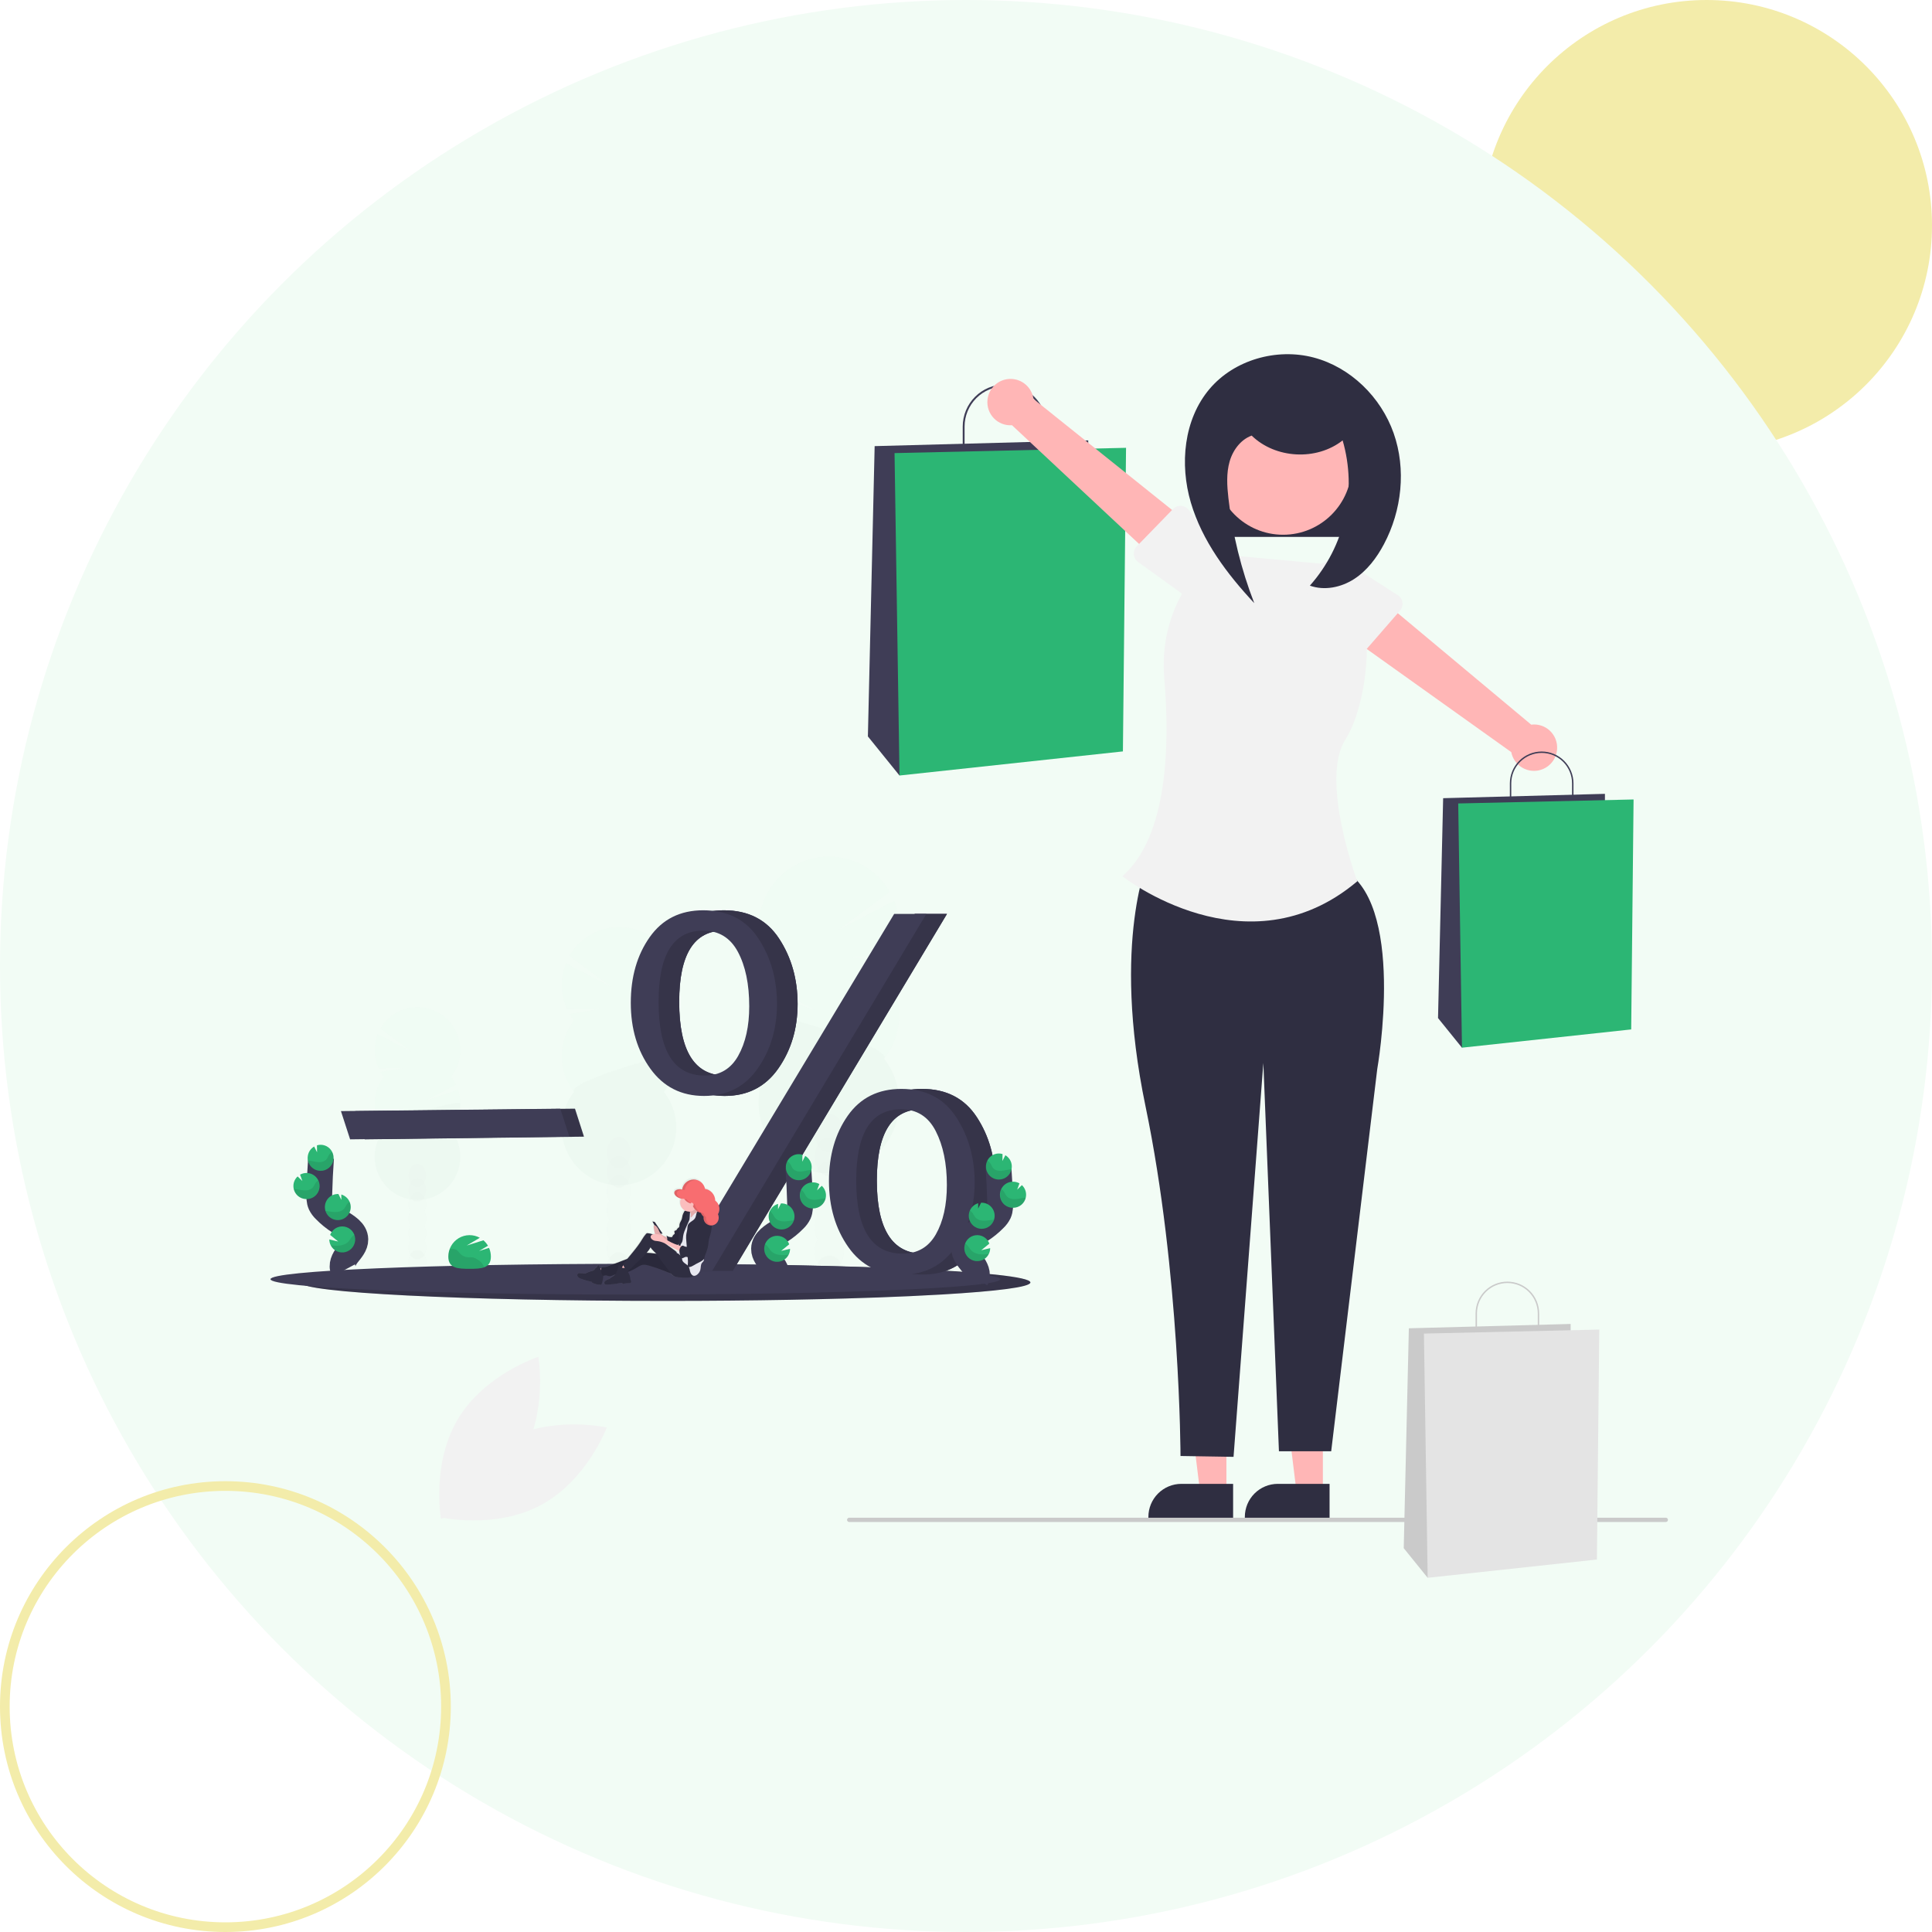
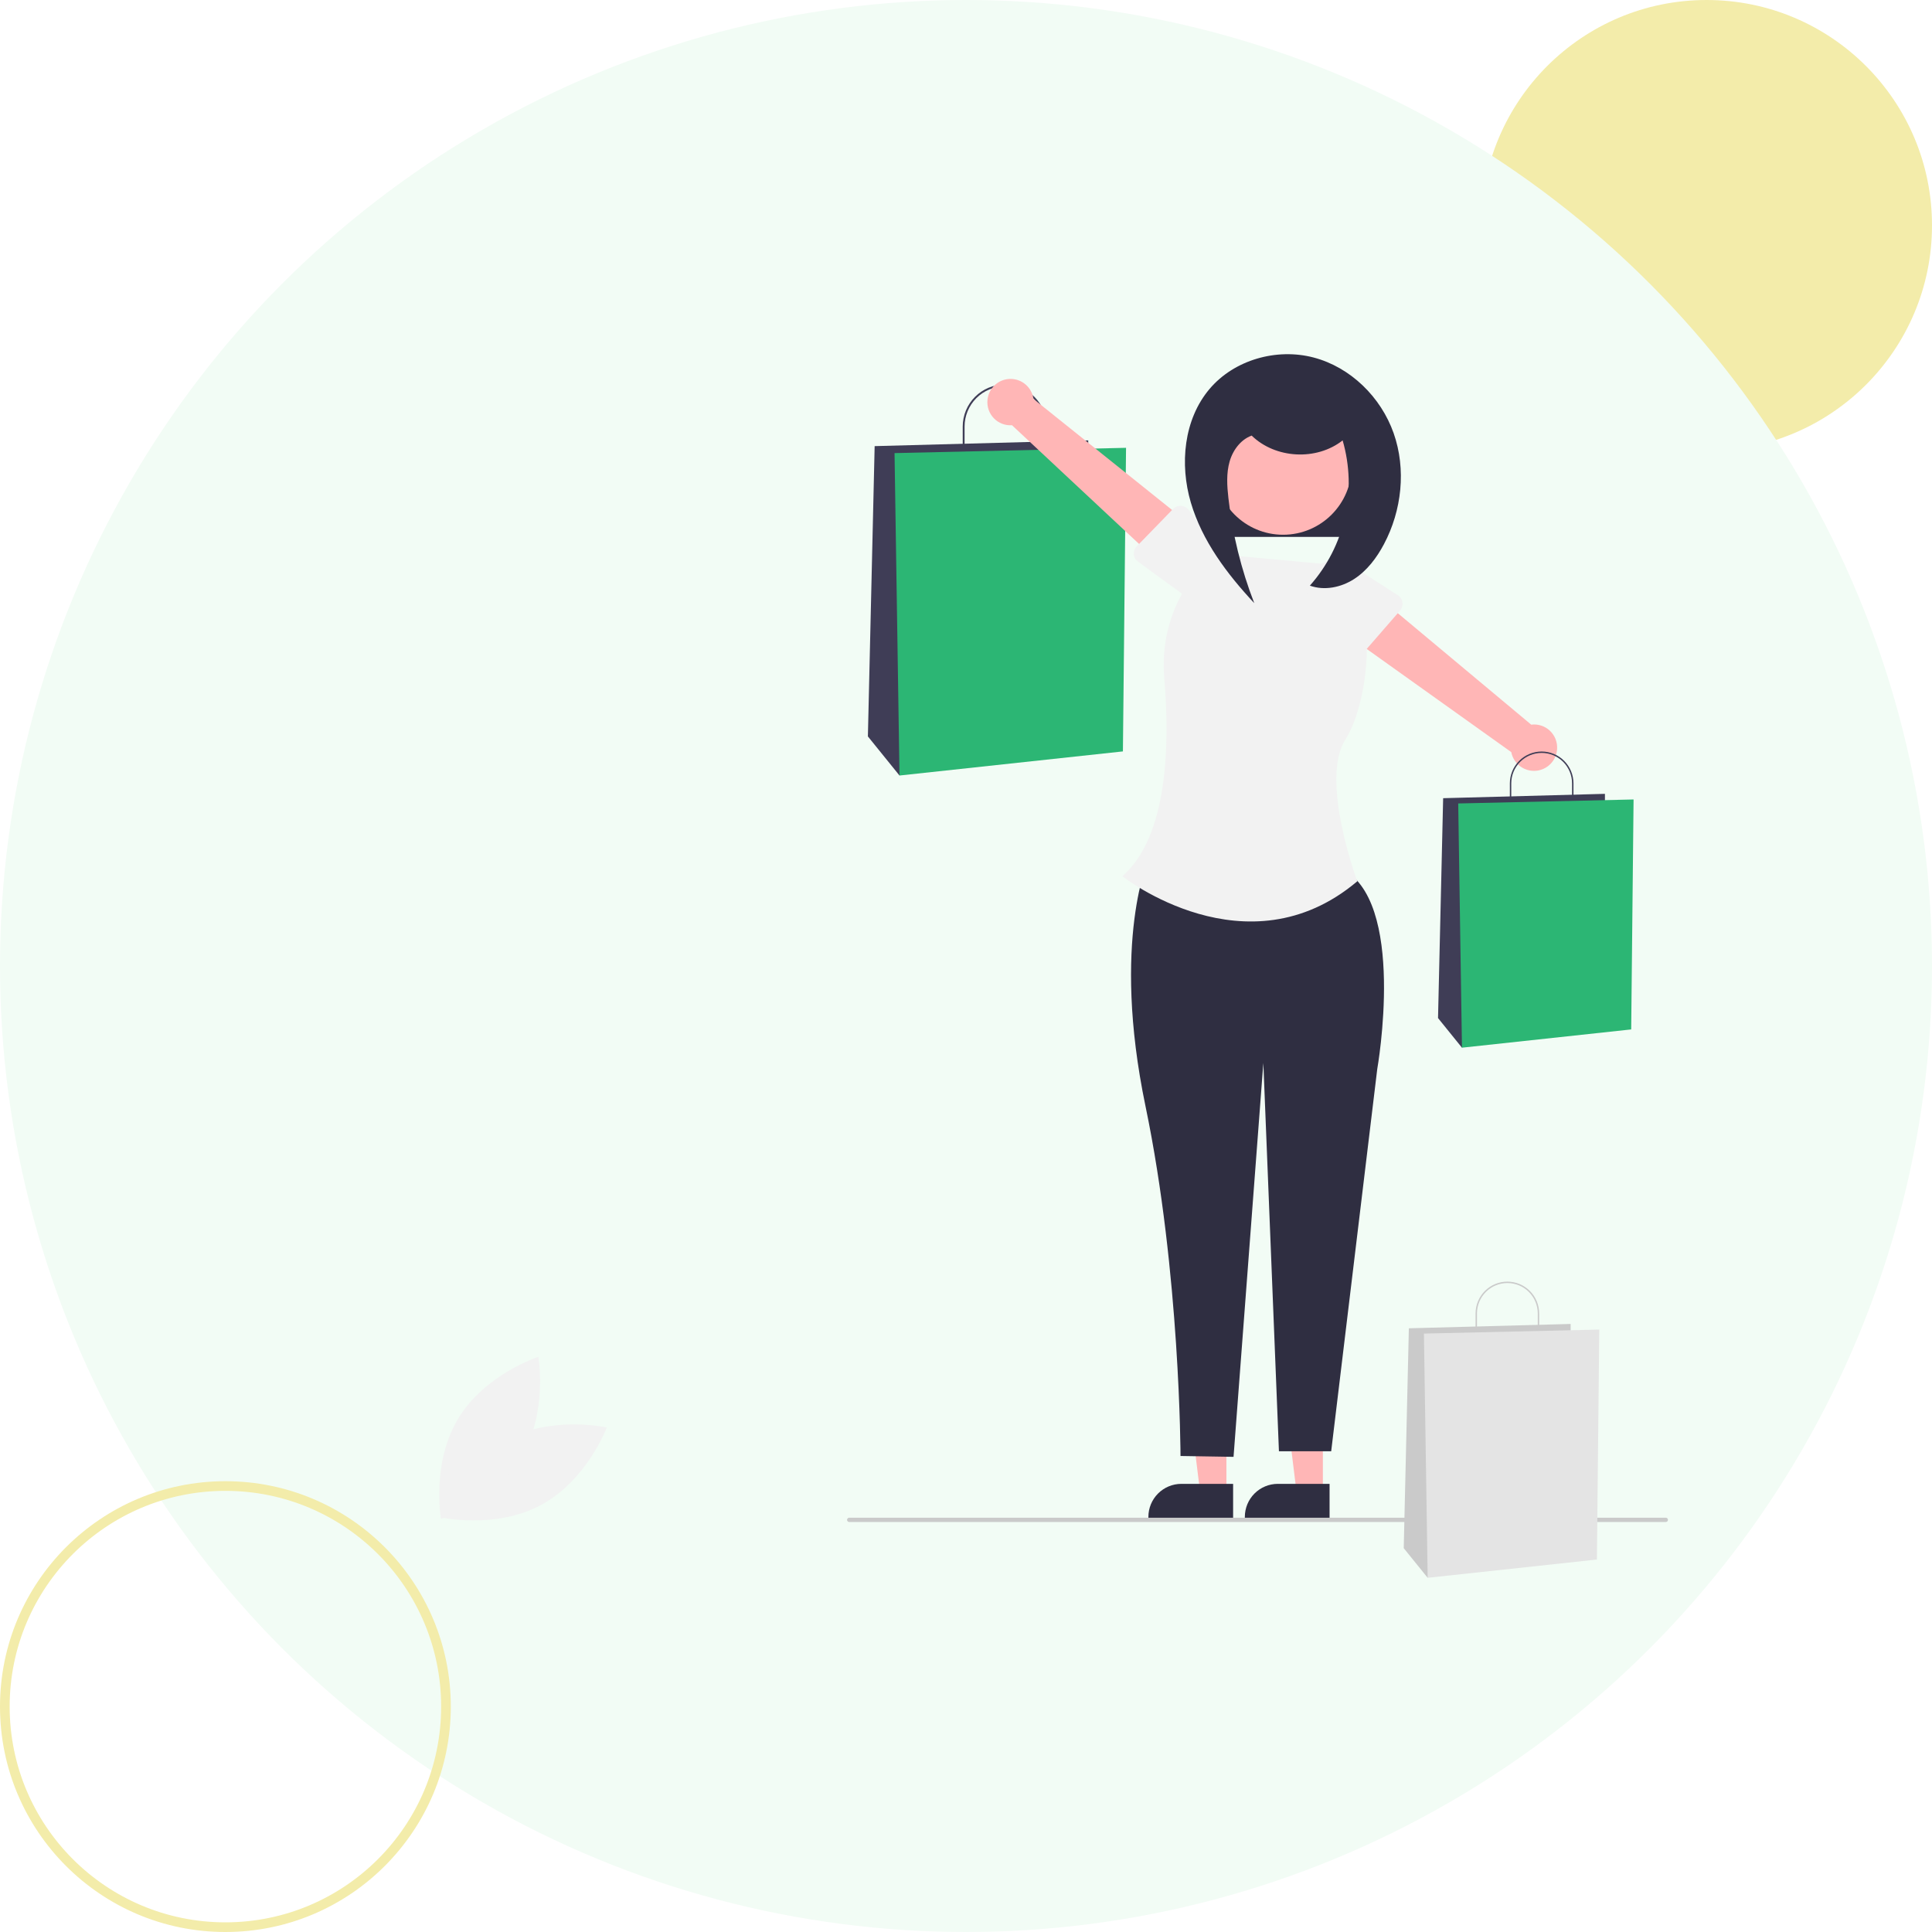
<svg xmlns="http://www.w3.org/2000/svg" width="300" height="300" viewBox="0 0 300 300" fill="none">
  <circle r="35" transform="matrix(-1 0 0 1 265 35)" fill="#F3ECAA" />
  <circle cx="150" cy="150" r="150" fill="#F2FCF5" />
  <circle r="34.25" transform="matrix(-1 0 0 1 35 265)" stroke="#F3ECAA" stroke-width="1.5" />
  <g clip-path="url(#clip0)">
    <path d="M78.596 223.586C71.467 227.435 68.406 235.604 68.406 235.604C68.406 235.604 76.904 237.533 84.033 233.683C91.162 229.834 94.223 221.665 94.223 221.665C94.223 221.665 85.725 219.736 78.596 223.586Z" fill="#F2F2F2" />
    <path d="M80.941 226.231C76.766 233.181 68.472 235.857 68.472 235.857C68.472 235.857 66.948 227.266 71.124 220.317C75.299 213.368 83.593 210.691 83.593 210.691C83.593 210.691 85.116 219.282 80.941 226.231Z" fill="#F2F2F2" />
    <path d="M212.886 68.372H187.591V83.369H212.886V68.372Z" fill="#2F2E41" />
    <path d="M162.532 70.79H149.491V66.237C149.491 64.505 150.178 62.844 151.401 61.62C152.623 60.395 154.282 59.707 156.011 59.707C157.741 59.707 159.399 60.395 160.622 61.62C161.845 62.844 162.532 64.505 162.532 66.237V70.79ZM149.779 70.501H162.243V66.237C162.243 64.582 161.587 62.995 160.418 61.824C159.249 60.654 157.664 59.996 156.011 59.996C154.359 59.996 152.773 60.654 151.605 61.824C150.436 62.995 149.779 64.582 149.779 66.237V70.501Z" fill="#3F3D56" />
    <path d="M168.981 70.164V68.384L135.815 69.274L134.765 114.351L139.674 120.422L168.981 70.164Z" fill="#3F3D56" />
    <path d="M174.852 69.537L138.904 70.357L139.674 120.422L174.365 116.678L174.852 69.537Z" fill="#2CB674" />
    <path d="M205.415 231.746H201.334L199.393 215.987H205.415L205.415 231.746Z" fill="#FFB6B6" />
    <path d="M206.455 235.707L193.298 235.706V235.539C193.299 234.18 193.838 232.875 194.798 231.914C195.759 230.952 197.061 230.412 198.419 230.412H198.42L206.455 230.412L206.455 235.707Z" fill="#2F2E41" />
    <path d="M190.438 231.746H186.357L184.416 215.987H190.438L190.438 231.746Z" fill="#FFB6B6" />
    <path d="M191.478 235.707L178.321 235.706V235.539C178.322 234.18 178.861 232.875 179.821 231.914C180.782 230.952 182.084 230.412 183.442 230.412H183.443L191.478 230.412L191.478 235.707Z" fill="#2F2E41" />
    <path d="M178.455 133.069C178.455 133.069 172.493 145.925 177.879 171.801C183.265 197.677 183.309 226.085 183.309 226.085L191.544 226.219L196.171 165.06L198.593 225.356H206.706L213.857 166.013C213.857 166.013 218.562 139.514 208.069 134.77L178.455 133.069Z" fill="#2F2E41" />
    <path d="M206.991 87.701L188.959 86.037C183.305 90.164 180.131 97.576 180.783 105.224C181.666 115.593 181.367 129.863 174.278 136.063C174.278 136.063 193.599 151.331 210.761 136.846C210.761 136.846 204.892 121.103 208.921 114.817C212.951 108.53 214.404 90.867 206.991 87.701Z" fill="#F2F2F2" />
    <path d="M153.338 62.079C153.283 62.599 153.342 63.126 153.512 63.621C153.682 64.116 153.958 64.567 154.321 64.944C154.684 65.321 155.125 65.613 155.613 65.8C156.101 65.988 156.624 66.066 157.145 66.029L180.953 88.277L185.22 81.768L160.476 61.946C160.356 61.073 159.921 60.275 159.252 59.702C158.583 59.129 157.728 58.821 156.848 58.838C155.968 58.854 155.125 59.193 154.478 59.791C153.831 60.388 153.425 61.202 153.338 62.079Z" fill="#FFB6B6" />
-     <path d="M176.507 84.84L182.155 79.03C182.316 78.865 182.51 78.737 182.725 78.653C182.94 78.57 183.17 78.534 183.4 78.548C183.63 78.562 183.855 78.625 184.058 78.734C184.261 78.842 184.439 78.993 184.579 79.176L189.475 85.603C190.315 86.431 190.792 87.558 190.803 88.739C190.814 89.919 190.357 91.055 189.532 91.898C188.707 92.741 187.583 93.223 186.404 93.237C185.225 93.251 184.089 92.796 183.245 91.973L176.718 87.261C176.531 87.126 176.376 86.953 176.262 86.752C176.148 86.552 176.079 86.329 176.059 86.099C176.039 85.869 176.069 85.638 176.146 85.42C176.223 85.203 176.347 85.005 176.507 84.84V84.84Z" fill="#F2F2F2" />
+     <path d="M176.507 84.84L182.155 79.03C182.316 78.865 182.51 78.737 182.725 78.653C182.94 78.57 183.17 78.534 183.4 78.548C183.63 78.562 183.855 78.625 184.058 78.734C184.261 78.842 184.439 78.993 184.579 79.176L189.475 85.603C190.315 86.431 190.792 87.558 190.803 88.739C190.814 89.919 190.357 91.055 189.532 91.898C188.707 92.741 187.583 93.223 186.404 93.237C185.225 93.251 184.089 92.796 183.245 91.973C176.531 87.126 176.376 86.953 176.262 86.752C176.148 86.552 176.079 86.329 176.059 86.099C176.039 85.869 176.069 85.638 176.146 85.42C176.223 85.203 176.347 85.005 176.507 84.84V84.84Z" fill="#F2F2F2" />
    <path d="M241.788 116.257C241.814 115.734 241.726 115.212 241.529 114.727C241.332 114.243 241.031 113.807 240.648 113.451C240.264 113.095 239.808 112.828 239.31 112.668C238.812 112.508 238.286 112.459 237.767 112.525L212.762 91.636L208.862 98.372L234.668 116.787C234.836 117.652 235.316 118.425 236.015 118.96C236.714 119.495 237.585 119.754 238.463 119.689C239.341 119.623 240.164 119.238 240.777 118.605C241.389 117.973 241.749 117.137 241.788 116.257Z" fill="#FFB6B6" />
    <path d="M217.391 94.82L212.075 100.935C211.923 101.109 211.736 101.248 211.526 101.343C211.317 101.438 211.089 101.487 210.858 101.486C210.628 101.485 210.4 101.434 210.191 101.337C209.982 101.24 209.797 101.099 209.647 100.924L204.402 94.78C203.517 94 202.977 92.901 202.901 91.723C202.825 90.545 203.218 89.385 203.995 88.497C204.771 87.609 205.868 87.066 207.044 86.987C208.22 86.907 209.38 87.298 210.268 88.073L217.047 92.414C217.241 92.539 217.406 92.704 217.53 92.897C217.655 93.091 217.737 93.31 217.769 93.538C217.802 93.767 217.785 93.999 217.72 94.221C217.655 94.442 217.543 94.647 217.391 94.82Z" fill="#F2F2F2" />
    <path d="M244.329 125.09H234.45V121.641C234.45 120.329 234.97 119.071 235.897 118.143C236.823 117.216 238.079 116.695 239.389 116.695C240.699 116.695 241.956 117.216 242.882 118.143C243.808 119.071 244.329 120.329 244.329 121.641L244.329 125.09ZM234.669 124.871H244.11V121.641C244.11 120.387 243.612 119.185 242.727 118.298C241.842 117.412 240.641 116.914 239.389 116.914C238.137 116.914 236.937 117.412 236.051 118.298C235.166 119.185 234.669 120.387 234.669 121.641V124.871Z" fill="#3F3D56" />
    <path d="M249.213 124.615V123.267L224.091 123.942L223.296 158.086L227.014 162.685L249.213 124.615Z" fill="#3F3D56" />
    <path d="M253.66 124.141L226.431 124.761L227.014 162.685L253.292 159.849L253.66 124.141Z" fill="#2CB674" />
    <path d="M199.24 83.036C205.122 83.036 209.89 78.261 209.89 72.371C209.89 66.481 205.122 61.707 199.24 61.707C193.358 61.707 188.59 66.481 188.59 72.371C188.59 78.261 193.358 83.036 199.24 83.036Z" fill="#FFB6B6" />
    <path d="M194.337 67.618C198.021 71.234 204.432 71.58 208.484 68.383C209.609 72.266 209.732 76.372 208.842 80.316C207.952 84.26 206.078 87.914 203.396 90.937C205.65 91.752 208.244 91.216 210.259 89.916C212.273 88.616 213.765 86.632 214.891 84.514C217.678 79.27 218.375 72.867 216.404 67.265C214.432 61.663 209.708 57.017 203.97 55.513C198.231 54.008 191.651 55.867 187.816 60.399C183.807 65.139 183.158 72.084 184.915 78.041C186.671 83.998 190.525 89.114 194.759 93.653C192.725 88.417 191.377 82.939 190.747 77.356C190.531 75.444 190.406 73.473 190.945 71.626C191.484 69.78 192.812 68.06 194.663 67.541" fill="#2F2E41" />
    <path d="M258.667 236.335H131.862C131.774 236.335 131.689 236.3 131.627 236.238C131.564 236.175 131.529 236.09 131.529 236.002C131.529 235.914 131.564 235.829 131.627 235.766C131.689 235.704 131.774 235.669 131.862 235.669H258.667C258.755 235.669 258.84 235.704 258.903 235.766C258.965 235.829 259 235.914 259 236.002C259 236.09 258.965 236.175 258.903 236.238C258.84 236.3 258.755 236.335 258.667 236.335Z" fill="#CACACA" />
    <path d="M239.003 207.405H229.125V203.956C229.125 202.644 229.645 201.386 230.572 200.459C231.498 199.531 232.754 199.01 234.064 199.01C235.374 199.01 236.63 199.531 237.557 200.459C238.483 201.386 239.003 202.644 239.003 203.956L239.003 207.405ZM229.344 207.186H238.785V203.956C238.785 202.702 238.287 201.5 237.402 200.614C236.517 199.727 235.316 199.229 234.064 199.229C232.812 199.229 231.611 199.727 230.726 200.614C229.841 201.5 229.344 202.702 229.344 203.956V207.186Z" fill="#CACACA" />
    <path d="M243.888 206.931V205.583L218.766 206.257L217.971 240.401L221.689 245L243.888 206.931Z" fill="#CACACA" />
    <path d="M248.335 206.456L221.106 207.077L221.689 245L247.967 242.164L248.335 206.456Z" fill="#E4E4E4" />
    <g clip-path="url(#clip1)">
      <g opacity="0.1">
        <path opacity="0.1" d="M128.757 200.982C130.017 200.982 131.038 199.637 131.038 197.977C131.038 196.317 130.017 194.971 128.757 194.971C127.498 194.971 126.477 196.317 126.477 197.977C126.477 199.637 127.498 200.982 128.757 200.982Z" fill="#3F3D56" />
        <path opacity="0.1" d="M130.562 185.119C130.881 184.561 131.047 183.927 131.042 183.282C131.042 181.619 130.021 180.277 128.761 180.277C127.502 180.277 126.482 181.622 126.482 183.282C126.476 183.926 126.64 184.56 126.958 185.119C126.646 185.68 126.482 186.313 126.482 186.956C126.482 187.599 126.646 188.231 126.958 188.792C126.646 189.353 126.482 189.986 126.482 190.629C126.482 191.272 126.646 191.905 126.958 192.466C126.64 193.025 126.476 193.659 126.482 194.303C126.482 195.966 127.503 197.308 128.761 197.308C130.02 197.308 131.042 195.963 131.042 194.303C131.048 193.659 130.884 193.025 130.566 192.466C130.878 191.905 131.042 191.272 131.042 190.629C131.042 189.986 130.878 189.353 130.566 188.792C130.878 188.231 131.042 187.599 131.042 186.956C131.042 186.313 130.878 185.68 130.566 185.119H130.562Z" fill="#3F3D56" />
        <path opacity="0.1" d="M128.757 182.615C130.017 182.615 131.038 181.269 131.038 179.61C131.038 177.95 130.017 176.604 128.757 176.604C127.498 176.604 126.477 177.95 126.477 179.61C126.477 181.269 127.498 182.615 128.757 182.615Z" fill="#3F3D56" />
        <path opacity="0.1" d="M128.757 178.941C130.017 178.941 131.038 177.595 131.038 175.936C131.038 174.276 130.017 172.93 128.757 172.93C127.498 172.93 126.477 174.276 126.477 175.936C126.477 177.595 127.498 178.941 128.757 178.941Z" fill="#3F3D56" />
        <path opacity="0.1" d="M137.293 150.797C137.604 150.397 137.888 149.976 138.142 149.538L132.154 148.547L138.634 148.596C139.255 147.234 139.594 145.759 139.629 144.26C139.665 142.762 139.396 141.272 138.841 139.882L130.146 144.421L138.165 138.489C137.414 137.183 136.403 136.047 135.197 135.151C133.99 134.255 132.614 133.619 131.153 133.282C129.691 132.945 128.177 132.915 126.704 133.193C125.23 133.47 123.83 134.051 122.589 134.897C121.348 135.744 120.293 136.839 119.49 138.114C118.688 139.388 118.154 140.816 117.923 142.307C117.692 143.799 117.768 145.322 118.147 146.783C118.526 148.243 119.199 149.609 120.125 150.797C119.639 151.418 119.222 152.09 118.88 152.802L126.656 156.871L118.364 154.064C117.781 155.796 117.636 157.648 117.942 159.451C118.249 161.255 118.997 162.953 120.119 164.391C118.852 166.013 118.064 167.962 117.845 170.014C117.626 172.066 117.984 174.139 118.88 175.995C119.775 177.852 121.171 179.417 122.909 180.512C124.646 181.607 126.654 182.188 128.704 182.188C130.753 182.188 132.761 181.607 134.499 180.512C136.236 179.417 137.632 177.852 138.528 175.995C139.423 174.139 139.782 172.066 139.562 170.014C139.343 167.962 138.555 166.013 137.288 164.391C138.802 162.453 139.625 160.058 139.625 157.592C139.625 155.125 138.802 152.731 137.288 150.792L137.293 150.797Z" fill="#2CB674" />
        <path opacity="0.1" d="M117.787 157.596C117.784 160.063 118.607 162.459 120.125 164.395C118.858 166.017 118.069 167.966 117.85 170.018C117.631 172.07 117.989 174.143 118.885 175.999C119.78 177.856 121.176 179.421 122.914 180.516C124.651 181.611 126.659 182.192 128.709 182.192C130.758 182.192 132.767 181.611 134.504 180.516C136.241 179.421 137.637 177.856 138.533 175.999C139.428 174.143 139.787 172.07 139.568 170.018C139.348 167.966 138.56 166.017 137.293 164.395C138.757 162.524 117.787 156.361 117.787 157.596Z" fill="black" />
      </g>
      <g opacity="0.1">
        <path opacity="0.1" d="M64.796 197.768C65.562 197.768 66.183 196.949 66.183 195.938C66.183 194.928 65.562 194.109 64.796 194.109C64.029 194.109 63.408 194.928 63.408 195.938C63.408 196.949 64.029 197.768 64.796 197.768Z" fill="#3F3D56" />
        <path opacity="0.1" d="M65.899 188.111C66.093 187.771 66.193 187.385 66.189 186.993C66.189 185.982 65.57 185.163 64.801 185.163C64.032 185.163 63.413 185.982 63.413 186.993C63.409 187.385 63.509 187.771 63.703 188.111C63.513 188.453 63.413 188.838 63.413 189.229C63.413 189.621 63.513 190.006 63.703 190.347C63.513 190.689 63.413 191.074 63.413 191.465C63.413 191.857 63.513 192.242 63.703 192.583C63.509 192.923 63.409 193.309 63.413 193.701C63.413 194.713 64.033 195.532 64.801 195.532C65.569 195.532 66.189 194.713 66.189 193.701C66.193 193.309 66.093 192.923 65.899 192.583C66.09 192.242 66.189 191.857 66.189 191.465C66.189 191.074 66.09 190.689 65.899 190.347C66.09 190.006 66.189 189.621 66.189 189.229C66.189 188.838 66.09 188.453 65.899 188.111Z" fill="#3F3D56" />
        <path opacity="0.1" d="M64.796 186.586C65.562 186.586 66.183 185.767 66.183 184.757C66.183 183.746 65.562 182.927 64.796 182.927C64.029 182.927 63.408 183.746 63.408 184.757C63.408 185.767 64.029 186.586 64.796 186.586Z" fill="#3F3D56" />
        <path opacity="0.1" d="M64.796 184.35C65.562 184.35 66.183 183.531 66.183 182.52C66.183 181.51 65.562 180.691 64.796 180.691C64.029 180.691 63.408 181.51 63.408 182.52C63.408 183.531 64.029 184.35 64.796 184.35Z" fill="#3F3D56" />
        <path opacity="0.1" d="M59.602 167.216C59.412 166.973 59.24 166.717 59.086 166.45L62.733 165.847L58.788 165.877C58.411 165.048 58.205 164.151 58.183 163.239C58.161 162.327 58.324 161.421 58.661 160.575L63.95 163.341L59.07 159.723C59.528 158.929 60.143 158.238 60.877 157.693C61.612 157.148 62.45 156.761 63.339 156.556C64.228 156.352 65.15 156.333 66.046 156.503C66.943 156.672 67.795 157.025 68.55 157.54C69.306 158.056 69.947 158.722 70.436 159.497C70.924 160.273 71.249 161.142 71.39 162.049C71.531 162.957 71.485 163.884 71.254 164.773C71.024 165.661 70.615 166.493 70.052 167.216C70.347 167.594 70.601 168.002 70.809 168.435L66.075 170.913L71.123 169.208C71.478 170.263 71.565 171.39 71.378 172.488C71.191 173.586 70.735 174.619 70.052 175.495C70.823 176.482 71.303 177.669 71.436 178.918C71.57 180.167 71.351 181.429 70.806 182.559C70.261 183.689 69.411 184.642 68.353 185.308C67.296 185.975 66.073 186.329 64.826 186.329C63.578 186.329 62.356 185.975 61.298 185.308C60.24 184.642 59.391 183.689 58.845 182.559C58.3 181.429 58.082 180.167 58.215 178.918C58.349 177.669 58.829 176.482 59.6 175.495C58.678 174.315 58.177 172.857 58.177 171.355C58.177 169.854 58.678 168.396 59.6 167.216H59.602Z" fill="#2CB674" />
        <path opacity="0.1" d="M71.474 171.355C71.476 172.857 70.975 174.316 70.052 175.495C70.823 176.482 71.303 177.669 71.436 178.918C71.57 180.167 71.351 181.429 70.806 182.559C70.261 183.689 69.411 184.642 68.353 185.308C67.296 185.975 66.073 186.329 64.826 186.329C63.578 186.329 62.356 185.975 61.298 185.308C60.24 184.642 59.391 183.689 58.846 182.559C58.3 181.429 58.082 180.167 58.215 178.918C58.349 177.669 58.829 176.482 59.6 175.495C58.709 174.361 71.474 170.604 71.474 171.355Z" fill="black" />
      </g>
      <g opacity="0.1">
        <path opacity="0.1" d="M96.077 199.361C97.102 199.361 97.934 198.264 97.934 196.912C97.934 195.56 97.102 194.464 96.077 194.464C95.051 194.464 94.219 195.56 94.219 196.912C94.219 198.264 95.051 199.361 96.077 199.361Z" fill="#3F3D56" />
        <path opacity="0.1" d="M97.547 186.438C97.806 185.982 97.939 185.465 97.934 184.941C97.934 183.589 97.108 182.492 96.076 182.492C95.043 182.492 94.217 183.589 94.217 184.941C94.212 185.465 94.346 185.982 94.606 186.438C94.351 186.895 94.217 187.41 94.217 187.934C94.217 188.458 94.351 188.973 94.606 189.43C94.351 189.887 94.217 190.403 94.217 190.926C94.217 191.45 94.351 191.965 94.606 192.422C94.346 192.878 94.212 193.394 94.217 193.919C94.217 195.271 95.049 196.368 96.076 196.368C97.102 196.368 97.934 195.271 97.934 193.919C97.939 193.395 97.806 192.878 97.547 192.422C97.801 191.965 97.934 191.45 97.934 190.926C97.934 190.403 97.801 189.888 97.547 189.43C97.801 188.973 97.934 188.458 97.934 187.934C97.934 187.41 97.801 186.895 97.547 186.438Z" fill="#3F3D56" />
        <path opacity="0.1" d="M96.077 184.397C97.102 184.397 97.934 183.301 97.934 181.949C97.934 180.597 97.102 179.5 96.077 179.5C95.051 179.5 94.219 180.597 94.219 181.949C94.219 183.301 95.051 184.397 96.077 184.397Z" fill="#3F3D56" />
        <path opacity="0.1" d="M96.077 181.404C97.102 181.404 97.934 180.308 97.934 178.956C97.934 177.604 97.102 176.507 96.077 176.507C95.051 176.507 94.219 177.604 94.219 178.956C94.219 180.308 95.051 181.404 96.077 181.404Z" fill="#3F3D56" />
        <path opacity="0.1" d="M89.128 158.476C88.874 158.151 88.643 157.808 88.436 157.451L93.316 156.644L88.039 156.684C87.532 155.574 87.256 154.372 87.227 153.152C87.197 151.931 87.416 150.717 87.868 149.584L94.95 153.283L88.418 148.449C89.029 147.381 89.851 146.452 90.834 145.718C91.817 144.985 92.94 144.464 94.133 144.187C95.325 143.91 96.561 143.884 97.764 144.11C98.966 144.336 100.11 144.81 101.123 145.501C102.136 146.192 102.996 147.086 103.65 148.128C104.304 149.169 104.738 150.335 104.925 151.552C105.111 152.77 105.046 154.013 104.734 155.205C104.422 156.396 103.869 157.51 103.11 158.476C103.505 158.983 103.845 159.53 104.124 160.11L97.789 163.424L104.544 161.137C105.019 162.549 105.136 164.058 104.886 165.527C104.635 166.996 104.025 168.379 103.11 169.551C104.142 170.872 104.784 172.459 104.963 174.131C105.141 175.803 104.849 177.491 104.12 179.004C103.39 180.516 102.253 181.791 100.838 182.683C99.422 183.575 97.787 184.048 96.117 184.048C94.447 184.048 92.811 183.575 91.396 182.683C89.981 181.791 88.844 180.516 88.114 179.004C87.385 177.491 87.092 175.803 87.271 174.131C87.449 172.459 88.091 170.872 89.124 169.551C87.89 167.971 87.22 166.02 87.22 164.011C87.22 162.002 87.89 160.051 89.124 158.472L89.128 158.476Z" fill="#2CB674" />
        <path opacity="0.1" d="M105.014 164.016C105.017 166.025 104.346 167.977 103.11 169.555C104.142 170.876 104.784 172.464 104.963 174.135C105.141 175.807 104.849 177.495 104.12 179.008C103.39 180.52 102.253 181.795 100.838 182.687C99.422 183.579 97.787 184.052 96.117 184.052C94.447 184.052 92.811 183.579 91.396 182.687C89.981 181.795 88.844 180.52 88.114 179.008C87.385 177.495 87.092 175.807 87.271 174.135C87.449 172.464 88.091 170.876 89.124 169.555C87.931 168.031 105.014 163.01 105.014 164.016Z" fill="black" />
      </g>
      <path d="M160 199.14C160 199.854 154.815 200.507 146.244 201.011C144.685 201.102 143.014 201.188 141.243 201.269C139.712 201.339 138.108 201.404 136.43 201.466C134.804 201.524 133.116 201.578 131.366 201.628C125.839 201.787 119.728 201.901 113.237 201.958C111.661 201.973 110.065 201.984 108.448 201.992C106.763 201.999 105.059 202.003 103.335 202.002C72.04 202.002 46.672 200.722 46.672 199.143C46.672 197.564 72.04 196.284 103.335 196.284C116.809 196.284 129.182 196.522 138.907 196.918L139.97 196.961H139.976C152.226 197.484 160 198.271 160 199.14Z" fill="#3F3D56" />
-       <path opacity="0.15" d="M160 199.14C160 199.854 154.815 200.507 146.244 201.011C144.685 201.102 143.014 201.188 141.243 201.269C139.712 201.339 138.108 201.404 136.43 201.466C134.804 201.524 133.116 201.578 131.366 201.628C125.839 201.787 119.728 201.901 113.237 201.958C111.661 201.973 110.065 201.984 108.448 201.992C106.763 201.999 105.059 202.003 103.335 202.002C72.04 202.002 46.672 200.722 46.672 199.143C46.672 197.564 72.04 196.284 103.335 196.284C116.809 196.284 129.182 196.522 138.907 196.918L139.97 196.961H139.976C152.226 197.484 160 198.271 160 199.14Z" fill="black" />
      <path d="M155.329 198.637C155.329 199.234 150.144 199.78 141.572 200.196C140.014 200.272 138.343 200.344 136.572 200.412C135.041 200.47 133.437 200.524 131.759 200.576C130.134 200.624 128.446 200.67 126.696 200.712C121.167 200.845 115.057 200.941 108.565 200.988C106.991 201 105.395 201.009 103.776 201.016C102.091 201.022 100.387 201.025 98.665 201.025C67.37 201.025 42 199.955 42 198.634C42 197.313 67.37 196.243 98.665 196.243C112.137 196.243 124.51 196.441 134.235 196.772L135.298 196.808H135.306C147.56 197.252 155.329 197.906 155.329 198.637Z" fill="#3F3D56" />
      <path d="M56.635 176.917L55.212 172.531L89.281 172.156L90.676 176.498L56.635 176.917Z" fill="#3F3D56" />
      <path opacity="0.15" d="M56.635 176.917L55.212 172.531L89.281 172.156L90.676 176.498L56.635 176.917Z" fill="black" />
      <path d="M54.364 176.917L52.941 172.531L87.009 172.156L88.405 176.498L54.364 176.917Z" fill="#3F3D56" />
      <path d="M112.522 170.177C109 170.177 106.224 168.77 104.194 165.954C102.165 163.138 101.15 159.727 101.15 155.72C101.15 151.686 102.131 148.282 104.094 145.507C106.057 142.732 108.826 141.346 112.401 141.349C116.191 141.349 119.048 142.811 120.969 145.735C122.891 148.659 123.852 152.043 123.853 155.887C123.853 159.704 122.858 163.04 120.869 165.896C118.88 168.753 116.098 170.18 112.522 170.177ZM112.626 167.01C114.943 167.01 116.675 165.993 117.821 163.959C118.968 161.925 119.541 159.36 119.541 156.266C119.541 152.821 118.955 150.001 117.781 147.805C116.608 145.608 114.808 144.51 112.382 144.509C107.771 144.509 105.465 148.198 105.465 155.574C105.465 163.199 107.851 167.011 112.623 167.01H112.626ZM113.786 197.344H108.691L142.045 141.913H147.044L113.786 197.344ZM143.293 197.912C139.718 197.912 136.93 196.492 134.931 193.65C132.932 190.809 131.928 187.397 131.92 183.415C131.92 179.409 132.894 176.018 134.843 173.243C136.792 170.468 139.568 169.082 143.17 169.085C146.934 169.085 149.771 170.547 151.679 173.471C153.588 176.395 154.542 179.779 154.543 183.622C154.543 187.414 153.555 190.744 151.579 193.613C149.603 196.481 146.84 197.914 143.291 197.912H143.293ZM143.353 194.664C145.659 194.664 147.382 193.664 148.521 191.665C149.66 189.665 150.23 187.111 150.23 184.003C150.23 180.676 149.653 177.886 148.5 175.633C147.348 173.38 145.552 172.252 143.113 172.248C138.474 172.248 136.155 175.937 136.155 183.314C136.154 190.881 138.553 194.664 143.351 194.664H143.353Z" fill="#3F3D56" />
      <path d="M112.522 170.177C109 170.177 106.224 168.77 104.194 165.954C102.165 163.138 101.15 159.727 101.15 155.72C101.15 151.686 102.131 148.282 104.094 145.507C106.057 142.732 108.826 141.346 112.401 141.349C116.191 141.349 119.048 142.811 120.969 145.735C122.891 148.659 123.852 152.043 123.853 155.887C123.853 159.704 122.858 163.04 120.869 165.896C118.88 168.753 116.098 170.18 112.522 170.177ZM112.626 167.01C114.943 167.01 116.675 165.993 117.821 163.959C118.968 161.925 119.541 159.36 119.541 156.266C119.541 152.821 118.955 150.001 117.781 147.805C116.608 145.608 114.808 144.51 112.382 144.509C107.771 144.509 105.465 148.198 105.465 155.574C105.465 163.199 107.851 167.011 112.623 167.01H112.626ZM113.786 197.344H108.691L142.045 141.913H147.044L113.786 197.344ZM143.293 197.912C139.718 197.912 136.93 196.492 134.931 193.65C132.932 190.809 131.928 187.397 131.92 183.415C131.92 179.409 132.894 176.018 134.843 173.243C136.792 170.468 139.568 169.082 143.17 169.085C146.934 169.085 149.771 170.547 151.679 173.471C153.588 176.395 154.542 179.779 154.543 183.622C154.543 187.414 153.555 190.744 151.579 193.613C149.603 196.481 146.84 197.914 143.291 197.912H143.293ZM143.353 194.664C145.659 194.664 147.382 193.664 148.521 191.665C149.66 189.665 150.23 187.111 150.23 184.003C150.23 180.676 149.653 177.886 148.5 175.633C147.348 173.38 145.552 172.252 143.113 172.248C138.474 172.248 136.155 175.937 136.155 183.314C136.154 190.881 138.553 194.664 143.351 194.664H143.353Z" fill="#3F3D56" />
      <path opacity="0.15" d="M112.522 170.177C109 170.177 106.224 168.77 104.194 165.954C102.165 163.138 101.15 159.727 101.15 155.72C101.15 151.686 102.131 148.282 104.094 145.507C106.057 142.732 108.826 141.346 112.401 141.349C116.191 141.349 119.048 142.811 120.969 145.735C122.891 148.659 123.852 152.043 123.853 155.887C123.853 159.704 122.858 163.04 120.869 165.896C118.88 168.753 116.098 170.18 112.522 170.177ZM112.626 167.01C114.943 167.01 116.675 165.993 117.821 163.959C118.968 161.925 119.541 159.36 119.541 156.266C119.541 152.821 118.955 150.001 117.781 147.805C116.608 145.608 114.808 144.51 112.382 144.509C107.771 144.509 105.465 148.198 105.465 155.574C105.465 163.199 107.851 167.011 112.623 167.01H112.626ZM113.786 197.344H108.691L142.045 141.913H147.044L113.786 197.344ZM143.293 197.912C139.718 197.912 136.93 196.492 134.931 193.65C132.932 190.809 131.928 187.397 131.92 183.415C131.92 179.409 132.894 176.018 134.843 173.243C136.792 170.468 139.568 169.082 143.17 169.085C146.934 169.085 149.771 170.547 151.679 173.471C153.588 176.395 154.542 179.779 154.543 183.622C154.543 187.414 153.555 190.744 151.579 193.613C149.603 196.481 146.84 197.914 143.291 197.912H143.293ZM143.353 194.664C145.659 194.664 147.382 193.664 148.521 191.665C149.66 189.665 150.23 187.111 150.23 184.003C150.23 180.676 149.653 177.886 148.5 175.633C147.348 173.38 145.552 172.252 143.113 172.248C138.474 172.248 136.155 175.937 136.155 183.314C136.154 190.881 138.553 194.664 143.351 194.664H143.353Z" fill="black" />
      <path d="M109.322 170.177C105.8 170.177 103.023 168.77 100.994 165.954C98.964 163.138 97.949 159.727 97.949 155.72C97.949 151.686 98.931 148.282 100.894 145.507C102.857 142.732 105.625 141.346 109.2 141.349C112.991 141.349 115.847 142.811 117.769 145.735C119.69 148.659 120.652 152.043 120.652 155.887C120.652 159.704 119.658 163.04 117.669 165.896C115.68 168.753 112.897 170.18 109.322 170.177ZM109.425 167.01C111.743 167.01 113.475 165.993 114.621 163.959C115.768 161.925 116.341 159.36 116.341 156.266C116.341 152.821 115.754 150.001 114.581 147.805C113.407 145.608 111.608 144.51 109.182 144.509C104.57 144.509 102.265 148.198 102.265 155.574C102.265 163.199 104.651 167.011 109.423 167.01H109.425ZM110.586 197.344H105.491L138.845 141.913H143.843L110.586 197.344ZM140.093 197.912C136.517 197.912 133.73 196.492 131.731 193.65C129.731 190.809 128.727 187.397 128.719 183.415C128.719 179.409 129.694 176.018 131.643 173.243C133.592 170.468 136.368 169.082 139.97 169.085C143.734 169.085 146.57 170.547 148.479 173.471C150.387 176.395 151.342 179.779 151.343 183.622C151.343 187.414 150.355 190.744 148.379 193.613C146.403 196.481 143.64 197.914 140.091 197.912H140.093ZM140.153 194.664C142.459 194.664 144.182 193.664 145.321 191.665C146.46 189.665 147.029 187.111 147.029 184.003C147.029 180.676 146.453 177.886 145.3 175.633C144.147 173.38 142.351 172.252 139.91 172.248C135.272 172.248 132.953 175.937 132.953 183.314C132.953 190.881 135.352 194.664 140.151 194.664H140.153Z" fill="#3F3D56" />
      <path d="M120.467 198.735C120.893 197.94 120.41 196.967 119.854 196.258C119.299 195.549 118.622 194.813 118.636 193.91C118.657 192.614 120.023 191.847 121.114 191.159C121.924 190.649 122.672 190.044 123.342 189.357C123.622 189.092 123.853 188.779 124.026 188.433C124.252 187.926 124.245 187.349 124.232 186.794C124.185 184.942 124.094 183.093 123.96 181.247" stroke="#3F3D56" stroke-width="4" stroke-miterlimit="10" />
      <path d="M126.037 181.145C126.022 180.806 125.922 180.477 125.746 180.187C125.571 179.898 125.326 179.657 125.035 179.488L124.584 180.384L124.598 179.299C124.383 179.236 124.16 179.208 123.936 179.219C123.539 179.237 123.157 179.374 122.837 179.612C122.517 179.849 122.275 180.177 122.14 180.554C122.006 180.93 121.985 181.338 122.08 181.726C122.176 182.115 122.384 182.466 122.678 182.735C122.971 183.005 123.338 183.18 123.731 183.24C124.124 183.299 124.525 183.24 124.885 183.07C125.245 182.9 125.546 182.626 125.751 182.284C125.956 181.941 126.056 181.545 126.037 181.145Z" fill="#2CB674" />
      <path d="M122.455 194.84C122.244 195.253 121.899 195.58 121.477 195.766C121.055 195.953 120.583 195.988 120.138 195.865C119.694 195.743 119.305 195.47 119.037 195.093C118.769 194.716 118.637 194.257 118.665 193.794C118.693 193.331 118.877 192.892 119.189 192.55C119.5 192.208 119.918 191.984 120.374 191.915C120.829 191.847 121.294 191.938 121.691 192.174C122.088 192.41 122.391 192.777 122.552 193.211L121.296 194.24L122.68 193.915C122.679 194.237 122.602 194.555 122.455 194.84Z" fill="#2CB674" />
      <path d="M121.463 190.91C121.199 190.922 120.936 190.882 120.687 190.792C120.439 190.702 120.211 190.564 120.016 190.385C119.821 190.206 119.663 189.99 119.55 189.75C119.438 189.509 119.374 189.249 119.362 188.983C119.346 188.667 119.406 188.35 119.535 188.061C119.655 187.791 119.833 187.551 120.055 187.357C120.277 187.163 120.539 187.021 120.822 186.94L120.81 187.771L121.265 186.865C121.798 186.84 122.318 187.029 122.712 187.39C123.106 187.751 123.341 188.255 123.366 188.791C123.391 189.327 123.204 189.851 122.845 190.248C122.486 190.645 121.986 190.882 121.453 190.907L121.463 190.91Z" fill="#2CB674" />
      <path d="M126.34 187.642C126.073 187.66 125.805 187.624 125.553 187.537C125.3 187.449 125.067 187.312 124.868 187.133C124.668 186.953 124.506 186.736 124.392 186.493C124.277 186.25 124.211 185.986 124.199 185.717C124.186 185.449 124.227 185.18 124.319 184.927C124.411 184.674 124.552 184.443 124.733 184.245C124.915 184.048 125.134 183.889 125.378 183.779C125.621 183.668 125.884 183.607 126.152 183.599C126.527 183.581 126.9 183.67 127.227 183.856L126.872 184.835L127.603 184.13C127.995 184.49 128.23 184.992 128.255 185.526C128.264 185.713 128.246 185.901 128.203 186.083C128.103 186.512 127.867 186.896 127.531 187.177C127.194 187.459 126.776 187.622 126.34 187.642Z" fill="#2CB674" />
      <path opacity="0.1" d="M125.767 181.685C125.303 181.736 124.853 181.881 124.387 181.91C123.922 181.939 123.411 181.827 123.116 181.462C122.958 181.267 122.879 181.018 122.745 180.804C122.618 180.605 122.444 180.44 122.239 180.325C122.11 180.581 122.037 180.862 122.024 181.15C122.012 181.437 122.06 181.723 122.166 181.99C122.272 182.257 122.433 182.498 122.639 182.697C122.845 182.896 123.09 183.049 123.359 183.145C123.628 183.241 123.915 183.279 124.199 183.255C124.484 183.231 124.76 183.146 125.009 183.006C125.258 182.866 125.475 182.674 125.645 182.444C125.815 182.213 125.934 181.948 125.995 181.667C125.918 181.671 125.843 181.676 125.767 181.685Z" fill="black" />
      <path opacity="0.1" d="M126.34 187.642C125.993 187.658 125.649 187.584 125.34 187.426C125.031 187.269 124.767 187.033 124.575 186.743C124.383 186.452 124.268 186.117 124.242 185.769C124.217 185.421 124.281 185.072 124.429 184.756C124.588 184.865 124.725 185.003 124.832 185.164C124.976 185.381 125.063 185.633 125.231 185.832C125.54 186.204 126.078 186.324 126.563 186.302C127.047 186.28 127.515 186.141 127.999 186.094C128.066 186.088 128.134 186.084 128.205 186.082C128.105 186.511 127.869 186.896 127.532 187.177C127.196 187.459 126.777 187.622 126.34 187.642Z" fill="black" />
      <path opacity="0.1" d="M121.463 190.91C121.199 190.922 120.936 190.882 120.687 190.792C120.439 190.702 120.211 190.564 120.016 190.385C119.821 190.206 119.663 189.99 119.55 189.75C119.438 189.509 119.374 189.249 119.362 188.983C119.346 188.667 119.406 188.35 119.535 188.061C119.701 188.172 119.845 188.313 119.96 188.477C120.115 188.699 120.213 188.954 120.396 189.159C120.735 189.539 121.305 189.673 121.818 189.66C122.331 189.648 122.794 189.527 123.289 189.489C123.166 189.886 122.925 190.235 122.599 190.489C122.272 190.744 121.875 190.89 121.463 190.91Z" fill="black" />
      <path opacity="0.1" d="M122.455 194.84C122.221 195.303 121.82 195.658 121.334 195.83C120.847 196.003 120.314 195.982 119.844 195.769C119.373 195.557 119.001 195.171 118.806 194.691C118.61 194.211 118.605 193.673 118.792 193.19C118.957 193.299 119.106 193.433 119.233 193.586C119.424 193.821 119.55 194.087 119.771 194.305C120.184 194.71 120.844 194.878 121.435 194.893C121.776 194.896 122.116 194.879 122.455 194.84Z" fill="black" />
      <path d="M151.542 198.631C151.967 197.837 151.484 196.863 150.929 196.154C150.373 195.445 149.696 194.709 149.71 193.806C149.731 192.51 151.098 191.744 152.188 191.055C152.999 190.545 153.747 189.94 154.416 189.253C154.696 188.988 154.928 188.675 155.1 188.33C155.326 187.822 155.319 187.245 155.307 186.69C155.259 184.838 155.168 182.989 155.034 181.143" stroke="#3F3D56" stroke-width="4" stroke-miterlimit="10" />
      <path d="M157.111 181.041C157.096 180.702 156.996 180.373 156.821 180.083C156.646 179.794 156.401 179.553 156.109 179.384L155.659 180.28L155.672 179.195C155.458 179.132 155.234 179.104 155.011 179.115C154.614 179.133 154.231 179.27 153.912 179.508C153.592 179.745 153.349 180.073 153.215 180.45C153.08 180.826 153.059 181.234 153.155 181.622C153.25 182.011 153.458 182.362 153.752 182.631C154.046 182.901 154.412 183.076 154.805 183.136C155.198 183.195 155.6 183.136 155.959 182.966C156.319 182.796 156.62 182.522 156.825 182.18C157.03 181.837 157.13 181.441 157.111 181.041Z" fill="#2CB674" />
      <path d="M153.529 194.736C153.318 195.149 152.973 195.476 152.551 195.662C152.13 195.849 151.657 195.884 151.213 195.761C150.769 195.639 150.38 195.366 150.111 194.989C149.843 194.612 149.712 194.153 149.739 193.69C149.767 193.227 149.952 192.788 150.263 192.446C150.574 192.104 150.992 191.88 151.448 191.811C151.904 191.743 152.369 191.834 152.765 192.07C153.162 192.306 153.466 192.673 153.626 193.107L152.371 194.136L153.754 193.811C153.754 194.133 153.676 194.451 153.529 194.736Z" fill="#2CB674" />
      <path d="M152.537 190.806C152.273 190.818 152.01 190.778 151.762 190.688C151.514 190.598 151.285 190.46 151.09 190.281C150.895 190.102 150.737 189.886 150.625 189.646C150.513 189.405 150.448 189.145 150.436 188.879C150.421 188.563 150.48 188.246 150.61 187.957C150.73 187.687 150.907 187.447 151.129 187.253C151.351 187.059 151.613 186.917 151.896 186.836L151.885 187.667L152.34 186.761H152.345C152.609 186.748 152.872 186.788 153.12 186.878C153.368 186.968 153.597 187.107 153.792 187.286C153.987 187.465 154.145 187.68 154.257 187.921C154.369 188.161 154.434 188.422 154.446 188.687C154.458 188.952 154.419 189.218 154.329 189.468C154.24 189.718 154.102 189.947 153.925 190.144C153.747 190.34 153.533 190.5 153.294 190.613C153.055 190.726 152.796 190.79 152.533 190.803L152.537 190.806Z" fill="#2CB674" />
      <path d="M157.414 187.538C157.147 187.556 156.88 187.52 156.627 187.433C156.374 187.345 156.141 187.208 155.942 187.029C155.743 186.849 155.581 186.632 155.466 186.389C155.351 186.146 155.285 185.882 155.273 185.613C155.26 185.345 155.301 185.076 155.393 184.823C155.485 184.571 155.626 184.339 155.808 184.142C155.99 183.944 156.209 183.786 156.452 183.675C156.696 183.564 156.959 183.503 157.226 183.496C157.601 183.477 157.974 183.566 158.302 183.752L157.947 184.732L158.678 184.026C159.07 184.386 159.304 184.888 159.329 185.422C159.338 185.609 159.321 185.797 159.277 185.979C159.177 186.408 158.941 186.792 158.605 187.073C158.269 187.355 157.851 187.518 157.414 187.538Z" fill="#2CB674" />
      <path opacity="0.1" d="M156.841 181.581C156.377 181.632 155.927 181.777 155.462 181.806C154.996 181.835 154.485 181.723 154.191 181.358C154.032 181.163 153.953 180.914 153.819 180.7C153.692 180.501 153.519 180.336 153.313 180.221C153.184 180.477 153.111 180.758 153.099 181.046C153.086 181.333 153.134 181.619 153.24 181.886C153.346 182.153 153.508 182.394 153.713 182.593C153.919 182.792 154.165 182.945 154.434 183.041C154.703 183.137 154.989 183.175 155.273 183.151C155.558 183.127 155.834 183.042 156.083 182.902C156.333 182.762 156.55 182.57 156.72 182.339C156.89 182.109 157.009 181.844 157.069 181.563C156.993 181.567 156.917 181.572 156.841 181.581Z" fill="black" />
      <path opacity="0.1" d="M157.414 187.538C157.068 187.554 156.723 187.48 156.414 187.322C156.105 187.165 155.841 186.929 155.649 186.639C155.457 186.349 155.342 186.013 155.317 185.665C155.291 185.317 155.355 184.968 155.503 184.653C155.662 184.761 155.799 184.9 155.907 185.06C156.05 185.277 156.137 185.529 156.305 185.729C156.615 186.1 157.153 186.22 157.637 186.198C158.121 186.177 158.59 186.037 159.073 185.991C159.14 185.984 159.208 185.98 159.279 185.978C159.18 186.407 158.943 186.792 158.607 187.073C158.27 187.355 157.851 187.518 157.414 187.538Z" fill="black" />
      <path opacity="0.1" d="M152.537 190.806C152.273 190.818 152.01 190.778 151.762 190.688C151.514 190.598 151.285 190.46 151.09 190.281C150.895 190.102 150.737 189.886 150.625 189.646C150.513 189.405 150.448 189.145 150.436 188.88C150.421 188.563 150.48 188.247 150.61 187.957C150.775 188.069 150.919 188.209 151.034 188.373C151.19 188.595 151.288 188.85 151.471 189.055C151.809 189.435 152.379 189.569 152.892 189.556C153.39 189.546 153.869 189.423 154.363 189.385C154.241 189.782 154 190.131 153.673 190.386C153.346 190.64 152.95 190.787 152.537 190.806Z" fill="black" />
      <path opacity="0.1" d="M153.529 194.736C153.295 195.199 152.894 195.554 152.408 195.726C151.922 195.899 151.388 195.878 150.918 195.665C150.447 195.453 150.076 195.067 149.88 194.587C149.684 194.107 149.679 193.569 149.866 193.086C150.032 193.195 150.18 193.329 150.307 193.482C150.498 193.717 150.624 193.983 150.845 194.201C151.258 194.606 151.919 194.774 152.509 194.789C152.85 194.792 153.19 194.775 153.529 194.736Z" fill="black" />
      <path d="M53.349 197.279C52.924 196.485 53.407 195.512 53.962 194.803C54.517 194.094 55.195 193.358 55.18 192.455C55.16 191.158 53.793 190.392 52.703 189.704C51.892 189.194 51.144 188.589 50.475 187.901C50.194 187.636 49.963 187.324 49.79 186.978C49.564 186.471 49.571 185.894 49.584 185.339C49.631 183.487 49.722 181.638 49.856 179.792" stroke="#3F3D56" stroke-width="4" stroke-miterlimit="10" />
      <path d="M47.779 179.69C47.795 179.351 47.895 179.022 48.07 178.732C48.245 178.442 48.49 178.202 48.782 178.033L49.232 178.929L49.218 177.843C49.433 177.78 49.657 177.753 49.88 177.763C50.277 177.782 50.66 177.919 50.979 178.156C51.299 178.394 51.541 178.722 51.676 179.098C51.811 179.475 51.832 179.883 51.736 180.271C51.64 180.659 51.432 181.011 51.139 181.28C50.845 181.549 50.478 181.725 50.085 181.785C49.693 181.844 49.291 181.785 48.931 181.615C48.572 181.445 48.27 181.171 48.065 180.828C47.86 180.486 47.761 180.089 47.779 179.69Z" fill="#2CB674" />
      <path d="M51.361 193.385C51.572 193.797 51.917 194.124 52.339 194.311C52.761 194.498 53.234 194.532 53.678 194.41C54.122 194.287 54.511 194.014 54.779 193.637C55.047 193.26 55.179 192.802 55.151 192.339C55.124 191.876 54.939 191.436 54.628 191.094C54.317 190.752 53.898 190.528 53.443 190.46C52.987 190.391 52.522 190.483 52.125 190.719C51.729 190.955 51.425 191.321 51.264 191.756L52.52 192.784L51.136 192.46C51.137 192.782 51.214 193.099 51.361 193.385Z" fill="#2CB674" />
      <path d="M52.354 189.454C52.617 189.467 52.881 189.427 53.129 189.337C53.377 189.247 53.605 189.108 53.8 188.929C53.995 188.75 54.154 188.535 54.266 188.294C54.378 188.054 54.442 187.793 54.455 187.528C54.47 187.211 54.411 186.895 54.281 186.606C54.161 186.336 53.984 186.095 53.761 185.901C53.539 185.708 53.278 185.565 52.995 185.484L53.006 186.316L52.551 185.409C52.019 185.384 51.498 185.573 51.104 185.934C50.71 186.296 50.475 186.8 50.45 187.336C50.425 187.872 50.613 188.396 50.971 188.792C51.33 189.189 51.831 189.426 52.363 189.451L52.354 189.454Z" fill="#2CB674" />
      <path d="M47.477 186.187C47.743 186.205 48.011 186.169 48.264 186.081C48.516 185.994 48.749 185.856 48.949 185.677C49.148 185.498 49.31 185.28 49.425 185.037C49.54 184.794 49.605 184.531 49.618 184.262C49.63 183.993 49.589 183.724 49.498 183.472C49.406 183.219 49.265 182.987 49.083 182.79C48.901 182.593 48.682 182.434 48.438 182.323C48.195 182.212 47.932 182.151 47.665 182.144C47.291 182.127 46.92 182.216 46.594 182.401L46.949 183.38L46.213 182.677C45.822 183.037 45.587 183.538 45.562 184.07C45.553 184.258 45.57 184.445 45.613 184.628C45.713 185.056 45.949 185.44 46.285 185.722C46.622 186.003 47.04 186.166 47.477 186.187Z" fill="#2CB674" />
      <path opacity="0.1" d="M48.05 180.229C48.513 180.28 48.963 180.426 49.429 180.455C49.895 180.484 50.406 180.372 50.7 180.007C50.859 179.811 50.937 179.563 51.072 179.349C51.198 179.149 51.372 178.985 51.577 178.869C51.706 179.126 51.779 179.407 51.792 179.694C51.805 179.981 51.756 180.268 51.65 180.535C51.544 180.802 51.383 181.043 51.177 181.242C50.971 181.441 50.726 181.594 50.457 181.69C50.188 181.786 49.902 181.823 49.617 181.799C49.333 181.775 49.057 181.691 48.807 181.551C48.558 181.411 48.341 181.219 48.171 180.988C48.001 180.757 47.882 180.492 47.822 180.211C47.898 180.216 47.973 180.221 48.05 180.229Z" fill="black" />
      <path opacity="0.1" d="M47.477 186.187C47.823 186.203 48.167 186.128 48.477 185.971C48.786 185.813 49.049 185.578 49.242 185.287C49.434 184.997 49.548 184.662 49.574 184.314C49.599 183.966 49.535 183.617 49.388 183.301C49.228 183.41 49.092 183.548 48.984 183.709C48.84 183.926 48.754 184.178 48.586 184.377C48.276 184.748 47.738 184.869 47.254 184.847C46.77 184.825 46.301 184.686 45.818 184.639C45.751 184.633 45.682 184.629 45.611 184.627C45.711 185.056 45.947 185.44 46.284 185.722C46.621 186.004 47.039 186.167 47.477 186.187Z" fill="black" />
      <path opacity="0.1" d="M52.354 189.454C52.617 189.467 52.881 189.427 53.129 189.337C53.377 189.247 53.605 189.108 53.8 188.929C53.995 188.751 54.154 188.535 54.266 188.294C54.378 188.054 54.442 187.793 54.455 187.528C54.47 187.211 54.411 186.895 54.281 186.606C54.115 186.717 53.972 186.858 53.857 187.022C53.701 187.243 53.603 187.499 53.42 187.704C53.081 188.083 52.512 188.217 51.998 188.205C51.501 188.194 51.022 188.072 50.527 188.033C50.65 188.43 50.891 188.78 51.218 189.034C51.544 189.288 51.941 189.435 52.354 189.454Z" fill="black" />
      <path opacity="0.1" d="M51.362 193.385C51.595 193.848 51.997 194.202 52.483 194.375C52.969 194.548 53.502 194.526 53.973 194.314C54.443 194.102 54.815 193.716 55.011 193.236C55.206 192.756 55.211 192.218 55.024 191.734C54.859 191.844 54.711 191.977 54.584 192.13C54.393 192.365 54.267 192.631 54.046 192.85C53.633 193.255 52.972 193.422 52.382 193.438C52.041 193.441 51.7 193.423 51.362 193.385Z" fill="black" />
      <path d="M111.53 187.537C111.532 187.285 111.475 187.036 111.365 186.81C111.254 186.584 111.092 186.388 110.892 186.236C110.867 185.283 110.192 184.504 109.324 184.383C109.257 184.059 109.106 183.759 108.887 183.512C108.669 183.266 108.389 183.081 108.077 182.978C108.001 182.954 107.923 182.935 107.845 182.923H107.822L107.782 182.917H107.748H107.713H107.669H107.642H107.569C106.683 182.917 105.946 183.599 105.794 184.499C105.221 184.366 104.696 184.538 104.602 184.903C104.578 185 104.583 185.102 104.617 185.195C104.714 185.478 105.03 185.748 105.459 185.882L105.515 185.899C105.542 185.907 105.57 185.914 105.598 185.92H105.617C105.459 186.258 105.437 186.644 105.554 186.998C105.672 187.353 105.92 187.648 106.248 187.823C106.235 187.83 106.222 187.838 106.21 187.847C106.157 187.896 106.115 187.956 106.086 188.022C105.983 188.205 105.902 188.4 105.847 188.603C105.806 188.777 105.798 188.958 105.744 189.13C105.65 189.442 105.408 189.715 105.38 190.047C105.368 190.195 105.392 190.368 105.287 190.469C105.261 190.492 105.234 190.512 105.205 190.53C105.132 190.581 105.07 190.646 105.023 190.722C104.993 190.784 104.952 190.841 104.902 190.89C104.808 190.962 104.654 190.954 104.607 191.065C104.561 191.175 104.68 191.305 104.653 191.425C104.63 191.523 104.523 191.568 104.446 191.633C104.359 191.728 104.299 191.844 104.271 191.969C104.116 191.999 103.957 191.994 103.805 191.955C103.653 191.916 103.511 191.844 103.39 191.744C103.431 191.851 103.462 191.962 103.481 192.075C103.358 191.943 103.156 191.905 103.006 191.836C102.813 191.747 102.64 191.618 102.5 191.458L102.77 191.42L101.573 189.591L101.22 189.518L101.537 190.13C101.511 190.143 101.488 190.161 101.47 190.184C101.452 190.206 101.44 190.233 101.434 190.261C101.417 190.329 101.412 190.4 101.421 190.469C101.438 190.633 101.465 190.796 101.503 190.957L101.595 191.387C101.602 191.427 101.612 191.467 101.625 191.507C101.505 191.502 101.385 191.516 101.269 191.547C101.032 191.459 100.785 191.4 100.533 191.371C100.478 191.362 100.421 191.364 100.367 191.38C100.306 191.408 100.253 191.452 100.212 191.507C100.006 191.747 99.823 192.007 99.665 192.282C99.022 193.409 98.163 194.392 97.359 195.411C96.803 195.639 96.244 195.855 95.683 196.069L94.478 196.532C94.238 196.624 93.988 196.719 93.732 196.702C93.617 196.695 93.476 196.677 93.411 196.776C93.379 196.825 93.355 196.878 93.338 196.934C93.295 196.934 93.253 196.945 93.214 196.947H93.207C93.13 196.755 93.064 196.551 92.918 196.411C92.888 196.416 92.86 196.428 92.836 196.446C92.812 196.464 92.794 196.488 92.781 196.515C92.752 196.569 92.735 196.629 92.702 196.678C92.637 196.774 92.524 196.821 92.444 196.902C92.363 196.983 92.313 197.11 92.226 197.189C92.104 197.278 91.962 197.333 91.813 197.35C91.589 197.403 91.374 197.485 91.172 197.595C91.097 197.641 91.018 197.678 90.934 197.706C90.843 197.723 90.749 197.726 90.657 197.715L90.019 197.668C89.962 197.661 89.904 197.663 89.848 197.675C89.783 197.7 89.727 197.745 89.689 197.805C89.652 197.864 89.635 197.935 89.642 198.005C89.65 198.075 89.671 198.142 89.706 198.203C89.741 198.263 89.787 198.316 89.843 198.358C89.954 198.44 90.076 198.504 90.207 198.549C90.761 198.765 91.332 198.934 91.915 199.053V199.183C92.319 199.388 92.765 199.494 93.217 199.495C93.25 199.497 93.284 199.491 93.314 199.477C93.356 199.445 93.385 199.4 93.395 199.348C93.531 198.94 93.617 198.518 93.65 198.089C93.73 198.084 93.808 198.064 93.881 198.03C94.101 197.97 94.319 198.121 94.545 198.146C94.823 198.176 95.082 198.013 95.346 197.912C95.384 197.898 95.422 197.885 95.46 197.873C95.385 197.971 95.296 198.057 95.197 198.13C95.088 198.209 94.965 198.267 94.857 198.349C94.768 198.431 94.672 198.506 94.571 198.573C94.5 198.606 94.427 198.634 94.352 198.658C94.243 198.698 94.139 198.75 94.042 198.815C93.955 198.866 93.882 198.937 93.827 199.023C93.8 199.062 93.783 199.109 93.778 199.157C93.773 199.205 93.781 199.254 93.8 199.298C93.82 199.342 93.85 199.381 93.888 199.41C93.926 199.44 93.972 199.459 94.019 199.466C94.105 199.481 94.193 199.483 94.28 199.473C94.625 199.447 94.969 199.415 95.313 199.383C95.458 199.374 95.603 199.353 95.745 199.321C95.821 199.302 95.895 199.277 95.97 199.258C96.099 199.223 96.231 199.204 96.364 199.198C96.402 199.195 96.441 199.199 96.478 199.21C96.559 199.236 96.615 199.314 96.697 199.335C96.75 199.34 96.803 199.332 96.853 199.313C97.105 199.258 97.361 199.23 97.619 199.231C97.731 199.224 97.864 199.203 97.916 199.098C97.98 198.968 97.873 198.822 97.831 198.682C97.809 198.592 97.797 198.501 97.796 198.409C97.776 198.183 97.711 197.963 97.606 197.762C97.549 197.668 97.502 197.569 97.464 197.466C97.957 197.277 98.43 197.036 98.872 196.747C99.126 196.588 99.388 196.416 99.675 196.358C100.01 196.291 100.355 196.38 100.684 196.476C101.469 196.704 102.24 196.975 102.996 197.288C103.357 197.436 103.718 197.594 104.088 197.703C104.196 197.85 104.327 197.979 104.475 198.084C104.723 198.245 105.025 198.292 105.316 198.315C105.71 198.351 106.105 198.366 106.499 198.359C106.801 198.354 107.112 198.333 107.381 198.195C107.447 198.161 107.509 198.12 107.566 198.073C107.772 198.11 107.984 197.999 108.146 197.856C108.361 197.672 108.515 197.428 108.59 197.155C108.685 196.779 108.612 196.342 108.841 196.035C108.902 195.953 108.981 195.886 109.041 195.803C109.115 195.692 109.151 195.559 109.144 195.426L109.155 195.41C109.207 195.289 109.241 195.162 109.258 195.032C109.285 194.93 109.32 194.83 109.361 194.733C109.478 194.443 109.579 194.147 109.665 193.847C109.724 193.647 109.771 193.444 109.805 193.238C109.83 193.074 109.844 192.909 109.858 192.744C109.874 192.485 109.924 192.229 110.006 191.984C110.21 191.397 110.325 190.783 110.348 190.162C110.348 190.15 110.348 190.138 110.348 190.126C110.648 190.093 110.924 189.948 111.124 189.721C111.324 189.493 111.432 189.199 111.427 188.895C111.427 188.712 111.389 188.531 111.315 188.364C111.458 188.112 111.532 187.827 111.53 187.537ZM105.692 194.68C105.71 194.744 105.73 194.807 105.751 194.871C105.656 194.776 105.562 194.678 105.466 194.585C105.504 194.596 105.542 194.609 105.58 194.622C105.619 194.638 105.657 194.657 105.693 194.68H105.692ZM105.23 194.368C104.666 193.876 104.013 193.493 103.436 193.017C103.746 193.174 104.056 193.356 104.366 193.531C104.726 193.738 105.091 193.937 105.46 194.127C105.399 194.22 105.322 194.3 105.233 194.364L105.23 194.368ZM105.47 193.127L105.497 193.099C105.497 193.169 105.497 193.234 105.497 193.294C105.446 193.277 105.394 193.26 105.345 193.242C105.39 193.205 105.432 193.165 105.471 193.123L105.47 193.127ZM100.508 194.462C100.74 194.198 100.942 193.908 101.109 193.598C101.332 193.992 101.696 194.276 102.006 194.605C101.508 194.535 101.009 194.48 100.509 194.458L100.508 194.462Z" fill="url(#paint0_linear)" />
      <path d="M101.313 189.67L101.669 189.742L102.882 191.547L102.346 191.62L101.313 189.67Z" fill="#2F2E41" />
      <path d="M92.687 196.994C92.783 197.314 92.902 197.627 93.041 197.93C93.443 197.845 93.839 197.732 94.225 197.59C94.15 197.473 94.068 197.361 93.979 197.254C93.884 197.148 93.771 197.06 93.644 196.995C93.522 196.941 93.37 196.982 93.239 196.989C93.055 196.996 92.871 196.998 92.687 196.994Z" fill="#FBBEBE" />
      <path d="M93.646 197.477C93.446 197.413 93.323 197.21 93.242 197.013C93.16 196.817 93.094 196.603 92.939 196.458C92.91 196.463 92.882 196.475 92.858 196.493C92.834 196.511 92.815 196.535 92.803 196.562C92.773 196.614 92.755 196.673 92.721 196.723C92.657 196.817 92.544 196.862 92.462 196.942C92.381 197.022 92.33 197.144 92.242 197.224C92.121 197.312 91.978 197.367 91.829 197.384C91.604 197.436 91.387 197.517 91.183 197.625C91.108 197.67 91.027 197.704 90.944 197.729C90.851 197.747 90.757 197.75 90.664 197.739L90.021 197.692C89.963 197.685 89.906 197.688 89.849 197.7C89.784 197.723 89.728 197.768 89.69 197.827C89.653 197.885 89.636 197.955 89.643 198.025C89.651 198.094 89.674 198.161 89.71 198.221C89.745 198.281 89.793 198.332 89.849 198.373C89.961 198.453 90.084 198.516 90.215 198.56C90.775 198.772 91.352 198.938 91.939 199.056V199.184C92.347 199.387 92.796 199.494 93.251 199.496C93.286 199.499 93.322 199.493 93.354 199.478C93.396 199.447 93.425 199.402 93.437 199.351C93.591 198.897 93.681 198.423 93.704 197.944C93.716 197.822 93.707 197.7 93.677 197.582C93.642 197.465 93.762 197.514 93.65 197.468" fill="#2F2E41" />
      <path d="M105.977 195.036C104.07 195.152 102.187 194.589 100.277 194.528C100.04 194.514 99.802 194.529 99.569 194.574C99.326 194.64 99.091 194.732 98.867 194.849C97.844 195.328 96.785 195.725 95.727 196.122L94.513 196.577C94.269 196.668 94.018 196.76 93.759 196.745C93.643 196.738 93.502 196.72 93.436 196.818C93.239 197.112 93.333 197.545 93.463 197.876C93.505 197.98 93.576 198.099 93.69 198.112C93.77 198.106 93.849 198.086 93.922 198.053C94.143 197.993 94.364 198.143 94.591 198.167C94.873 198.197 95.134 198.036 95.399 197.937C95.839 197.774 96.32 197.779 96.783 197.701C97.559 197.571 98.278 197.209 98.951 196.795C99.207 196.638 99.467 196.469 99.76 196.412C100.098 196.346 100.446 196.433 100.777 196.528C101.567 196.753 102.345 197.02 103.107 197.327C103.504 197.501 103.911 197.65 104.325 197.774C105.229 198.014 106.185 197.958 107.055 197.614C107.365 197.492 107.691 197.278 107.708 196.947C107.719 196.757 107.573 196.591 107.476 196.427C107.413 196.323 107.351 196.219 107.283 196.12C106.955 195.638 106.556 195 105.977 195.036Z" fill="#2F2E41" />
      <path opacity="0.1" d="M105.977 195.036C104.07 195.152 102.187 194.589 100.277 194.528C100.04 194.514 99.802 194.529 99.569 194.574C99.326 194.64 99.091 194.732 98.867 194.849C97.844 195.328 96.785 195.725 95.727 196.122L94.513 196.577C94.269 196.668 94.018 196.76 93.759 196.745C93.643 196.738 93.502 196.72 93.436 196.818C93.239 197.112 93.333 197.545 93.463 197.876C93.505 197.98 93.576 198.099 93.69 198.112C93.77 198.106 93.849 198.086 93.922 198.053C94.143 197.993 94.364 198.143 94.591 198.167C94.873 198.197 95.134 198.036 95.399 197.937C95.839 197.774 96.32 197.779 96.783 197.701C97.559 197.571 98.278 197.209 98.951 196.795C99.207 196.638 99.467 196.469 99.76 196.412C100.098 196.346 100.446 196.433 100.777 196.528C101.567 196.753 102.345 197.02 103.107 197.327C103.504 197.501 103.911 197.65 104.325 197.774C105.229 198.014 106.185 197.958 107.055 197.614C107.365 197.492 107.691 197.278 107.708 196.947C107.719 196.757 107.573 196.591 107.476 196.427C107.413 196.323 107.351 196.219 107.283 196.12C106.955 195.638 106.556 195 105.977 195.036Z" fill="black" />
      <path d="M96.347 197.088C96.646 197.19 96.947 197.284 97.249 197.371C97.42 197.089 97.738 196.894 97.81 196.572C97.814 196.558 97.814 196.544 97.81 196.53C97.802 196.516 97.79 196.505 97.776 196.498C97.558 196.378 97.317 196.307 97.069 196.291C96.873 196.278 96.784 196.484 96.695 196.628C96.664 196.687 96.427 197.115 96.347 197.088Z" fill="#FBBEBE" />
      <path d="M96.767 196.882C96.678 196.867 96.593 196.834 96.517 196.784C96.442 196.734 96.378 196.668 96.329 196.592C96.286 196.518 96.242 196.418 96.157 196.424C96.073 196.429 96.044 196.522 96.026 196.6C95.969 196.892 95.886 197.177 95.779 197.454C95.671 197.731 95.489 197.973 95.252 198.151C95.141 198.228 95.018 198.287 94.91 198.368C94.82 198.449 94.723 198.523 94.621 198.588C94.549 198.621 94.475 198.649 94.399 198.671C94.288 198.71 94.181 198.762 94.082 198.826C93.995 198.877 93.921 198.949 93.866 199.034C93.84 199.077 93.824 199.127 93.821 199.177C93.818 199.228 93.827 199.279 93.848 199.325C93.87 199.363 93.9 199.395 93.935 199.421C93.971 199.446 94.011 199.463 94.054 199.472C94.141 199.486 94.23 199.488 94.317 199.478C94.665 199.452 95.012 199.421 95.359 199.39C95.506 199.38 95.652 199.36 95.796 199.329C95.872 199.311 95.947 199.286 96.022 199.266C96.152 199.232 96.285 199.213 96.419 199.208C96.458 199.205 96.497 199.209 96.535 199.219C96.615 199.245 96.672 199.323 96.755 199.342C96.808 199.347 96.862 199.34 96.912 199.321C97.166 199.267 97.424 199.24 97.684 199.24C97.798 199.234 97.932 199.212 97.983 199.109C98.048 198.981 97.941 198.838 97.898 198.7C97.876 198.612 97.864 198.523 97.862 198.432C97.842 198.209 97.777 197.992 97.671 197.795C97.582 197.631 97.464 197.45 97.523 197.275C97.555 197.221 97.575 197.16 97.582 197.097C97.567 196.816 96.924 196.92 96.767 196.882Z" fill="#2F2E41" />
      <path d="M103.118 191.957C102.781 191.806 102.51 191.536 102.359 191.197C102.328 191.124 102.301 191.048 102.271 190.974C102.17 190.73 102.015 190.513 101.817 190.34C101.795 190.317 101.769 190.298 101.74 190.286C101.711 190.273 101.68 190.267 101.648 190.268C101.618 190.277 101.59 190.295 101.568 190.318C101.547 190.341 101.532 190.37 101.524 190.401C101.507 190.469 101.502 190.54 101.511 190.609C101.529 190.771 101.556 190.931 101.594 191.089L101.687 191.513C101.698 191.578 101.718 191.641 101.744 191.702C101.784 191.773 101.837 191.836 101.899 191.888C101.984 191.967 102.07 192.043 102.156 192.117C102.204 192.16 102.256 192.199 102.312 192.231C102.404 192.275 102.502 192.304 102.602 192.316C102.981 192.387 103.366 192.489 103.685 192.732C103.685 192.732 103.685 192.448 103.678 192.42C103.674 192.338 103.646 192.259 103.597 192.193C103.478 192.063 103.271 192.024 103.118 191.957Z" fill="#FBBEBE" />
      <path opacity="0.1" d="M103.118 191.957C102.781 191.806 102.51 191.536 102.359 191.197C102.328 191.124 102.301 191.048 102.271 190.974C102.17 190.73 102.015 190.513 101.817 190.34C101.795 190.317 101.769 190.298 101.74 190.286C101.711 190.273 101.68 190.267 101.648 190.268C101.618 190.277 101.59 190.295 101.568 190.318C101.547 190.341 101.532 190.37 101.524 190.401C101.507 190.469 101.502 190.54 101.511 190.609C101.529 190.771 101.556 190.931 101.594 191.089L101.687 191.513C101.698 191.578 101.718 191.641 101.744 191.702C101.784 191.773 101.837 191.836 101.899 191.888C101.984 191.967 102.07 192.043 102.156 192.117C102.204 192.16 102.256 192.199 102.312 192.231C102.404 192.275 102.502 192.304 102.602 192.316C102.981 192.387 103.366 192.489 103.685 192.732C103.685 192.732 103.685 192.448 103.678 192.42C103.674 192.338 103.646 192.259 103.597 192.193C103.478 192.063 103.271 192.024 103.118 191.957Z" fill="black" />
      <path d="M107 188.713C107.256 188.713 107.464 188.503 107.464 188.243C107.464 187.984 107.256 187.773 107 187.773C106.744 187.773 106.537 187.984 106.537 188.243C106.537 188.503 106.744 188.713 107 188.713Z" fill="#2F2E41" />
      <path d="M106.713 187.959C106.589 187.931 106.458 187.95 106.347 188.012C106.293 188.06 106.25 188.119 106.222 188.185C106.117 188.365 106.036 188.557 105.98 188.757C105.939 188.928 105.932 189.107 105.877 189.277C105.782 189.588 105.538 189.854 105.51 190.179C105.498 190.324 105.522 190.496 105.417 190.595C105.39 190.617 105.362 190.637 105.333 190.654C105.26 190.704 105.197 190.768 105.15 190.843C105.119 190.911 105.075 190.972 105.021 191.023C104.926 191.094 104.77 191.086 104.724 191.196C104.677 191.305 104.797 191.432 104.769 191.55C104.746 191.647 104.639 191.691 104.563 191.758C104.476 191.851 104.415 191.965 104.386 192.09C104.231 192.119 104.072 192.114 103.918 192.076C103.765 192.037 103.622 191.966 103.499 191.866C103.628 192.187 103.632 192.542 103.637 192.888C103.652 192.999 103.622 193.111 103.555 193.2C103.925 193.208 104.284 193.304 104.644 193.39C104.798 193.442 104.965 193.442 105.119 193.39C105.202 193.345 105.275 193.286 105.337 193.216C105.533 193.015 105.739 192.8 105.786 192.52C105.799 192.363 105.801 192.205 105.794 192.047C105.813 191.852 105.853 191.66 105.913 191.474C106.017 191.088 106.086 190.693 106.12 190.294C106.141 190.048 106.352 189.85 106.463 189.63C106.67 189.214 106.887 188.783 106.903 188.317C106.918 188.165 106.866 187.979 106.713 187.959Z" fill="#2F2E41" />
      <path opacity="0.1" d="M106.713 187.959C106.589 187.931 106.458 187.95 106.347 188.012C106.293 188.06 106.25 188.119 106.222 188.185C106.117 188.365 106.036 188.557 105.98 188.757C105.939 188.928 105.932 189.107 105.877 189.277C105.782 189.588 105.538 189.854 105.51 190.179C105.498 190.324 105.522 190.496 105.417 190.595C105.39 190.617 105.362 190.637 105.333 190.654C105.26 190.704 105.197 190.768 105.15 190.843C105.119 190.911 105.075 190.972 105.021 191.023C104.926 191.094 104.77 191.086 104.724 191.196C104.677 191.305 104.797 191.432 104.769 191.55C104.746 191.647 104.639 191.691 104.563 191.758C104.476 191.851 104.415 191.965 104.386 192.09C104.231 192.119 104.072 192.114 103.918 192.076C103.765 192.037 103.622 191.966 103.499 191.866C103.628 192.187 103.632 192.542 103.637 192.888C103.652 192.999 103.622 193.111 103.555 193.2C103.925 193.208 104.284 193.304 104.644 193.39C104.798 193.442 104.965 193.442 105.119 193.39C105.202 193.345 105.275 193.286 105.337 193.216C105.533 193.015 105.739 192.8 105.786 192.52C105.799 192.363 105.801 192.205 105.794 192.047C105.813 191.852 105.853 191.66 105.913 191.474C106.017 191.088 106.086 190.693 106.12 190.294C106.141 190.048 106.352 189.85 106.463 189.63C106.67 189.214 106.887 188.783 106.903 188.317C106.918 188.165 106.866 187.979 106.713 187.959Z" fill="black" />
      <path d="M106.28 195.44C105.882 195.25 105.592 194.896 105.271 194.592C104.658 194.012 103.908 193.602 103.264 193.059C102.838 192.699 102.456 192.28 101.986 191.978C101.573 191.713 101.104 191.548 100.617 191.495C100.561 191.485 100.504 191.488 100.45 191.503C100.388 191.531 100.335 191.574 100.294 191.628C100.086 191.864 99.901 192.12 99.742 192.392C98.925 193.787 97.766 194.961 96.804 196.259C96.774 196.29 96.755 196.331 96.753 196.375C96.751 196.418 96.765 196.461 96.793 196.494L96.988 196.88C97.098 197.095 97.273 197.347 97.504 197.304C97.611 197.273 97.706 197.212 97.778 197.129L98.656 196.283L99.575 195.398C100.114 194.878 100.662 194.348 101.014 193.684C101.289 194.164 101.776 194.478 102.111 194.917C102.238 195.084 102.341 195.268 102.455 195.444C102.637 195.728 102.844 195.994 103.05 196.259L104.106 197.616C104.24 197.809 104.405 197.978 104.595 198.115C104.845 198.274 105.149 198.317 105.443 198.343C105.84 198.379 106.238 198.394 106.636 198.386C106.939 198.381 107.255 198.361 107.524 198.225C107.792 198.089 108.02 197.809 108.006 197.505C107.989 197.345 107.937 197.191 107.854 197.055C107.481 196.358 106.988 195.776 106.28 195.44Z" fill="#2F2E41" />
      <path d="M107.285 188.929C107.482 188.929 107.641 188.768 107.641 188.569C107.641 188.369 107.482 188.208 107.285 188.208C107.088 188.208 106.929 188.369 106.929 188.569C106.929 188.768 107.088 188.929 107.285 188.929Z" fill="#E8E8F0" />
      <path d="M107.207 188.297C107.287 188.459 107.301 188.645 107.246 188.817C107.191 188.986 107.114 189.147 107.017 189.295C106.933 189.449 106.833 189.592 106.718 189.724C107.269 189.751 107.802 189.533 108.288 189.269C108.679 189.061 109.069 188.796 109.278 188.4C109.215 188.415 109.151 188.417 109.088 188.405C109.025 188.394 108.966 188.369 108.913 188.333C108.808 188.259 108.714 188.171 108.633 188.071L108.358 187.759C108.293 187.69 108.235 187.615 108.187 187.533C108.127 187.423 108.101 187.296 108.114 187.17C108.004 187.286 107.882 187.389 107.749 187.476C107.551 187.606 107.336 187.7 107.136 187.827C107.066 187.873 106.91 187.947 106.951 188.035C106.991 188.124 107.151 188.198 107.207 188.297Z" fill="#FBBEBE" />
      <path opacity="0.1" d="M107.207 188.297C107.287 188.459 107.301 188.645 107.246 188.817C107.191 188.986 107.114 189.147 107.017 189.295C106.933 189.449 106.833 189.592 106.718 189.724C107.269 189.751 107.802 189.533 108.288 189.269C108.679 189.061 109.069 188.796 109.278 188.4C109.215 188.415 109.151 188.417 109.088 188.405C109.025 188.394 108.966 188.369 108.913 188.333C108.808 188.259 108.714 188.171 108.633 188.071L108.358 187.759C108.293 187.69 108.235 187.615 108.187 187.533C108.127 187.423 108.101 187.296 108.114 187.17C108.004 187.286 107.882 187.389 107.749 187.476C107.551 187.606 107.336 187.7 107.136 187.827C107.066 187.873 106.91 187.947 106.951 188.035C106.991 188.124 107.151 188.198 107.207 188.297Z" fill="black" />
      <path d="M107.214 188.351C107.158 188.431 107.128 188.525 107.128 188.622C107.128 188.719 107.158 188.814 107.214 188.893C107.229 188.913 107.288 189.036 107.317 189.038C107.341 189.035 107.364 189.024 107.38 189.005C107.505 188.874 107.621 188.735 107.729 188.589C107.838 188.442 107.995 188.338 108.173 188.296C108.389 188.262 108.596 188.377 108.785 188.488C108.866 188.528 108.937 188.587 108.992 188.66C109.031 188.732 109.055 188.813 109.061 188.895C109.115 189.391 109.136 189.889 109.123 190.388C109.133 190.747 109.109 191.107 109.052 191.462C109.017 191.645 108.965 191.824 108.94 192.009C108.922 192.172 108.915 192.335 108.918 192.499V193.185C108.914 193.311 108.923 193.437 108.945 193.561C108.988 193.708 109.038 193.854 109.095 193.996C109.145 194.166 109.18 194.34 109.198 194.516L109.291 195.226C109.321 195.451 109.343 195.695 109.207 195.875C109.147 195.957 109.067 196.021 109.001 196.103C108.769 196.4 108.846 196.831 108.743 197.2C108.666 197.471 108.51 197.712 108.295 197.892C108.131 198.032 107.918 198.143 107.705 198.1C107.419 198.045 107.247 197.745 107.168 197.461C107.09 197.177 107.065 196.868 106.893 196.63C106.754 196.433 106.541 196.31 106.348 196.17C106.155 196.03 105.965 195.85 105.922 195.613C105.904 195.509 105.915 195.405 105.905 195.301C105.889 195.169 105.839 195.043 105.759 194.937C105.678 194.83 105.571 194.748 105.448 194.698C105.302 194.641 105.12 194.62 105.036 194.49C105.246 194.357 105.399 194.15 105.465 193.909C105.529 193.672 105.564 193.427 105.568 193.181L105.618 192.356C105.639 191.987 105.65 191.621 105.811 191.289C105.883 191.142 105.973 191.002 106.047 190.856C106.147 190.65 106.232 190.437 106.301 190.22C106.418 189.882 106.536 189.543 106.64 189.201C106.682 189.035 106.744 188.875 106.826 188.726C106.922 188.57 107.049 188.383 107.214 188.351Z" fill="#E8E8F0" />
      <path d="M105.394 193.715L105.611 193.722L105.657 193.392C105.663 193.326 105.678 193.262 105.702 193.2C105.738 193.135 105.78 193.073 105.827 193.016C106.041 192.712 106.026 192.309 106.078 191.94C106.148 191.448 106.353 190.987 106.555 190.533L106.976 189.588C107.014 189.511 107.044 189.43 107.066 189.346C107.085 189.254 107.093 189.16 107.092 189.067C107.092 188.921 107.14 188.39 107.143 188.243C107.143 188.189 107.025 188.219 107 188.172C106.947 188.068 106.875 188.35 106.776 188.413C106.683 188.485 106.615 188.585 106.582 188.699C106.491 188.937 106.435 189.187 106.351 189.426C106.276 189.671 106.141 189.893 105.957 190.07C105.872 190.147 105.772 190.207 105.69 190.288C105.428 190.549 105.403 190.961 105.394 191.328C105.388 191.555 105.345 193.715 105.394 193.715Z" fill="#2F2E41" />
      <path d="M108.517 187.957C108.31 188.041 108.19 188.269 108.132 188.492C108.073 188.714 108.048 188.949 107.934 189.147C107.67 189.61 106.996 189.745 106.809 190.246C106.762 190.416 106.736 190.59 106.734 190.766C106.701 191.125 106.583 191.472 106.548 191.831C106.53 192.11 106.536 192.39 106.568 192.668L106.804 195.498C106.85 195.915 106.826 196.337 106.733 196.746C106.975 196.781 107.223 196.74 107.441 196.628C107.663 196.525 107.865 196.387 108.078 196.269C108.444 196.061 108.849 195.921 109.169 195.645C109.227 195.599 109.277 195.544 109.317 195.482C109.368 195.363 109.403 195.237 109.42 195.109C109.447 195.008 109.482 194.91 109.523 194.815C109.642 194.53 109.745 194.239 109.833 193.942C109.893 193.746 109.94 193.545 109.974 193.342C110 193.181 110.014 193.018 110.028 192.856C110.045 192.601 110.095 192.349 110.178 192.107C110.383 191.531 110.498 190.926 110.522 190.314C110.529 190.226 110.523 190.137 110.504 190.05C110.468 189.945 110.421 189.844 110.362 189.751C110.263 189.565 110.205 189.36 110.112 189.172C109.905 188.745 109.535 188.422 109.147 188.151C108.949 188.019 108.731 187.875 108.517 187.957Z" fill="#2F2E41" />
      <path d="M103.588 192.576C103.421 192.488 103.269 192.372 103.139 192.233C103.08 192.163 103.036 192.086 102.972 192.017C102.82 191.854 102.623 191.741 102.407 191.693C102.192 191.645 101.973 191.624 101.753 191.629C101.606 191.619 101.458 191.637 101.318 191.682C101.248 191.705 101.184 191.746 101.134 191.801C101.083 191.855 101.047 191.922 101.029 191.994C100.997 192.171 101.112 192.342 101.249 192.455C101.377 192.56 101.527 192.633 101.688 192.67C101.819 192.693 101.951 192.708 102.084 192.717C102.864 192.799 103.561 193.226 104.245 193.616C104.846 193.957 105.458 194.277 106.082 194.575C106.107 194.387 106.118 194.197 106.113 194.008C106.113 193.866 106.103 193.65 105.97 193.567C105.815 193.469 105.557 193.447 105.386 193.389C104.983 193.257 104.59 193.097 104.21 192.911C103.994 192.806 103.787 192.695 103.588 192.576Z" fill="#FBBEBE" />
      <path d="M107 188.136C107.768 188.136 108.391 187.506 108.391 186.728C108.391 185.95 107.768 185.319 107 185.319C106.232 185.319 105.61 185.95 105.61 186.728C105.61 187.506 106.232 188.136 107 188.136Z" fill="#FBBEBE" />
      <path d="M108.914 189.554C108.803 189.711 108.713 189.881 108.645 190.06C108.472 190.417 108.203 190.723 108.069 191.1C107.926 191.492 107.931 191.959 107.656 192.267C107.6 192.314 107.559 192.375 107.535 192.444C107.533 192.487 107.528 192.53 107.52 192.572C107.481 192.684 107.299 192.69 107.264 192.804C107.255 192.837 107.264 192.874 107.248 192.908C107.22 192.982 107.124 192.992 107.059 193.037C106.924 193.129 106.956 193.343 106.853 193.477C106.811 193.526 106.756 193.563 106.695 193.585C106.635 193.606 106.569 193.611 106.506 193.599C106.379 193.572 106.257 193.526 106.144 193.463C106.105 193.441 106.061 193.427 106.015 193.422C105.961 193.424 105.909 193.441 105.866 193.473C105.609 193.638 105.488 193.964 105.49 194.272C105.508 194.58 105.58 194.882 105.704 195.164C105.718 195.213 105.742 195.258 105.775 195.297C105.859 195.387 106.008 195.373 106.122 195.322C106.228 195.258 106.341 195.207 106.459 195.17C106.674 195.13 106.885 195.28 107.102 195.268C107.262 195.243 107.412 195.177 107.537 195.074C107.758 194.939 107.956 194.769 108.123 194.57C108.218 194.444 108.289 194.301 108.372 194.167C108.479 194.002 108.596 193.844 108.723 193.695L109.525 192.706C109.606 192.613 109.678 192.512 109.741 192.406C109.813 192.262 109.87 192.111 109.909 191.955C109.995 191.694 110.051 191.424 110.076 191.151C110.08 190.925 110.06 190.698 110.017 190.476C109.99 190.255 109.932 190.039 109.844 189.835C109.666 189.471 109.241 189.17 108.914 189.554Z" fill="#2F2E41" />
      <path d="M111.708 187.719C111.709 187.47 111.651 187.223 111.539 187C111.427 186.777 111.264 186.585 111.064 186.437C111.057 185.994 110.895 185.567 110.606 185.233C110.316 184.899 109.918 184.679 109.483 184.613C109.399 184.193 109.17 183.816 108.837 183.55C108.504 183.283 108.089 183.143 107.663 183.154C107.238 183.166 106.83 183.328 106.512 183.613C106.194 183.897 105.986 184.286 105.924 184.71C105.346 184.579 104.818 184.749 104.722 185.108C104.618 185.483 105.031 185.922 105.643 186.088C105.834 186.143 106.034 186.163 106.232 186.147C106.374 186.358 106.558 186.536 106.773 186.67C106.987 186.804 107.227 186.892 107.477 186.927C107.551 187.266 107.716 187.578 107.956 187.827C108.196 188.076 108.5 188.253 108.835 188.338C108.927 188.563 109.071 188.763 109.254 188.922C109.254 188.966 109.247 189.01 109.247 189.056C109.24 189.216 109.265 189.376 109.322 189.525C109.378 189.675 109.463 189.811 109.573 189.927C109.683 190.042 109.815 190.134 109.961 190.197C110.107 190.26 110.265 190.292 110.423 190.292C110.582 190.292 110.74 190.26 110.886 190.197C111.032 190.134 111.164 190.042 111.274 189.927C111.384 189.811 111.469 189.675 111.525 189.525C111.582 189.376 111.607 189.216 111.6 189.056C111.6 188.877 111.562 188.7 111.488 188.536C111.633 188.289 111.709 188.007 111.708 187.719Z" fill="#F86D70" />
      <path opacity="0.1" d="M105.114 185.18C105.21 184.821 105.733 184.65 106.317 184.781C106.385 184.351 106.601 183.958 106.929 183.673C107.256 183.388 107.673 183.228 108.106 183.222C108.146 183.222 108.186 183.222 108.226 183.222C108.058 183.171 107.884 183.145 107.709 183.145C107.277 183.151 106.86 183.311 106.532 183.596C106.205 183.881 105.988 184.274 105.92 184.705C105.342 184.574 104.814 184.744 104.718 185.103C104.614 185.478 105.027 185.917 105.638 186.083C105.752 186.115 105.869 186.135 105.986 186.143C105.406 185.973 105.016 185.547 105.114 185.18Z" fill="black" />
      <path opacity="0.1" d="M109.639 189.129C109.639 189.083 109.639 189.039 109.646 188.994C109.463 188.835 109.319 188.635 109.227 188.411C108.893 188.325 108.589 188.148 108.349 187.899C108.11 187.649 107.943 187.338 107.869 186.999C107.619 186.964 107.379 186.876 107.165 186.742C106.95 186.607 106.766 186.429 106.624 186.219C106.509 186.228 106.392 186.225 106.277 186.21C106.42 186.404 106.6 186.567 106.806 186.69C107.012 186.813 107.24 186.894 107.477 186.927C107.551 187.266 107.716 187.578 107.956 187.827C108.196 188.076 108.5 188.253 108.835 188.338C108.927 188.563 109.071 188.763 109.254 188.922C109.254 188.966 109.247 189.01 109.247 189.056C109.241 189.375 109.361 189.683 109.581 189.913C109.8 190.142 110.101 190.276 110.417 190.283C110.186 190.193 109.988 190.035 109.849 189.828C109.71 189.622 109.637 189.378 109.639 189.129Z" fill="black" />
      <path d="M107.636 187.244C107.731 187.171 107.73 187.01 107.634 186.883C107.539 186.757 107.385 186.713 107.29 186.785C107.196 186.857 107.197 187.018 107.292 187.145C107.388 187.272 107.542 187.316 107.636 187.244Z" fill="#FBBEBE" />
      <path d="M74.396 194.253L75.771 193.439C75.585 193.119 75.347 192.833 75.068 192.592L72.475 193.404L74.506 192.201C74.003 191.924 73.437 191.783 72.864 191.793C72.29 191.802 71.729 191.962 71.235 192.257C70.742 192.551 70.333 192.97 70.049 193.472C69.765 193.974 69.616 194.541 69.616 195.119C69.616 196.956 71.095 197.019 72.919 197.019C74.744 197.019 76.223 196.956 76.223 195.119C76.224 194.653 76.127 194.193 75.939 193.768L74.396 194.253Z" fill="#2CB674" />
      <path opacity="0.1" d="M74.746 196.039C74.599 195.891 74.436 195.762 74.258 195.653C74.01 195.486 73.751 195.316 73.456 195.259C73.198 195.209 72.932 195.252 72.669 195.237C72.212 195.208 71.781 195.01 71.462 194.679C71.274 194.484 71.126 194.244 70.9 194.094C70.647 193.943 70.349 193.888 70.06 193.939C69.976 193.951 69.893 193.968 69.811 193.99C69.682 194.352 69.616 194.734 69.616 195.119C69.616 196.956 71.095 197.019 72.919 197.019C73.805 197.019 74.609 197.005 75.202 196.779L75.099 196.593C75.005 196.394 74.886 196.208 74.746 196.039Z" fill="black" />
    </g>
  </g>
  <defs>
    <linearGradient id="paint0_linear" x1="100.587" y1="199.496" x2="100.587" y2="182.9" gradientUnits="userSpaceOnUse">
      <stop stop-color="#808080" stop-opacity="0.25" />
      <stop offset="0.54" stop-color="#808080" stop-opacity="0.12" />
      <stop offset="1" stop-color="#808080" stop-opacity="0.1" />
    </linearGradient>
    <clipPath id="clip0">
      <rect width="217" height="190" fill="white" transform="translate(42 55)" />
    </clipPath>
    <clipPath id="clip1">
-       <rect width="118" height="69" fill="white" transform="translate(42 133)" />
-     </clipPath>
+       </clipPath>
  </defs>
</svg>